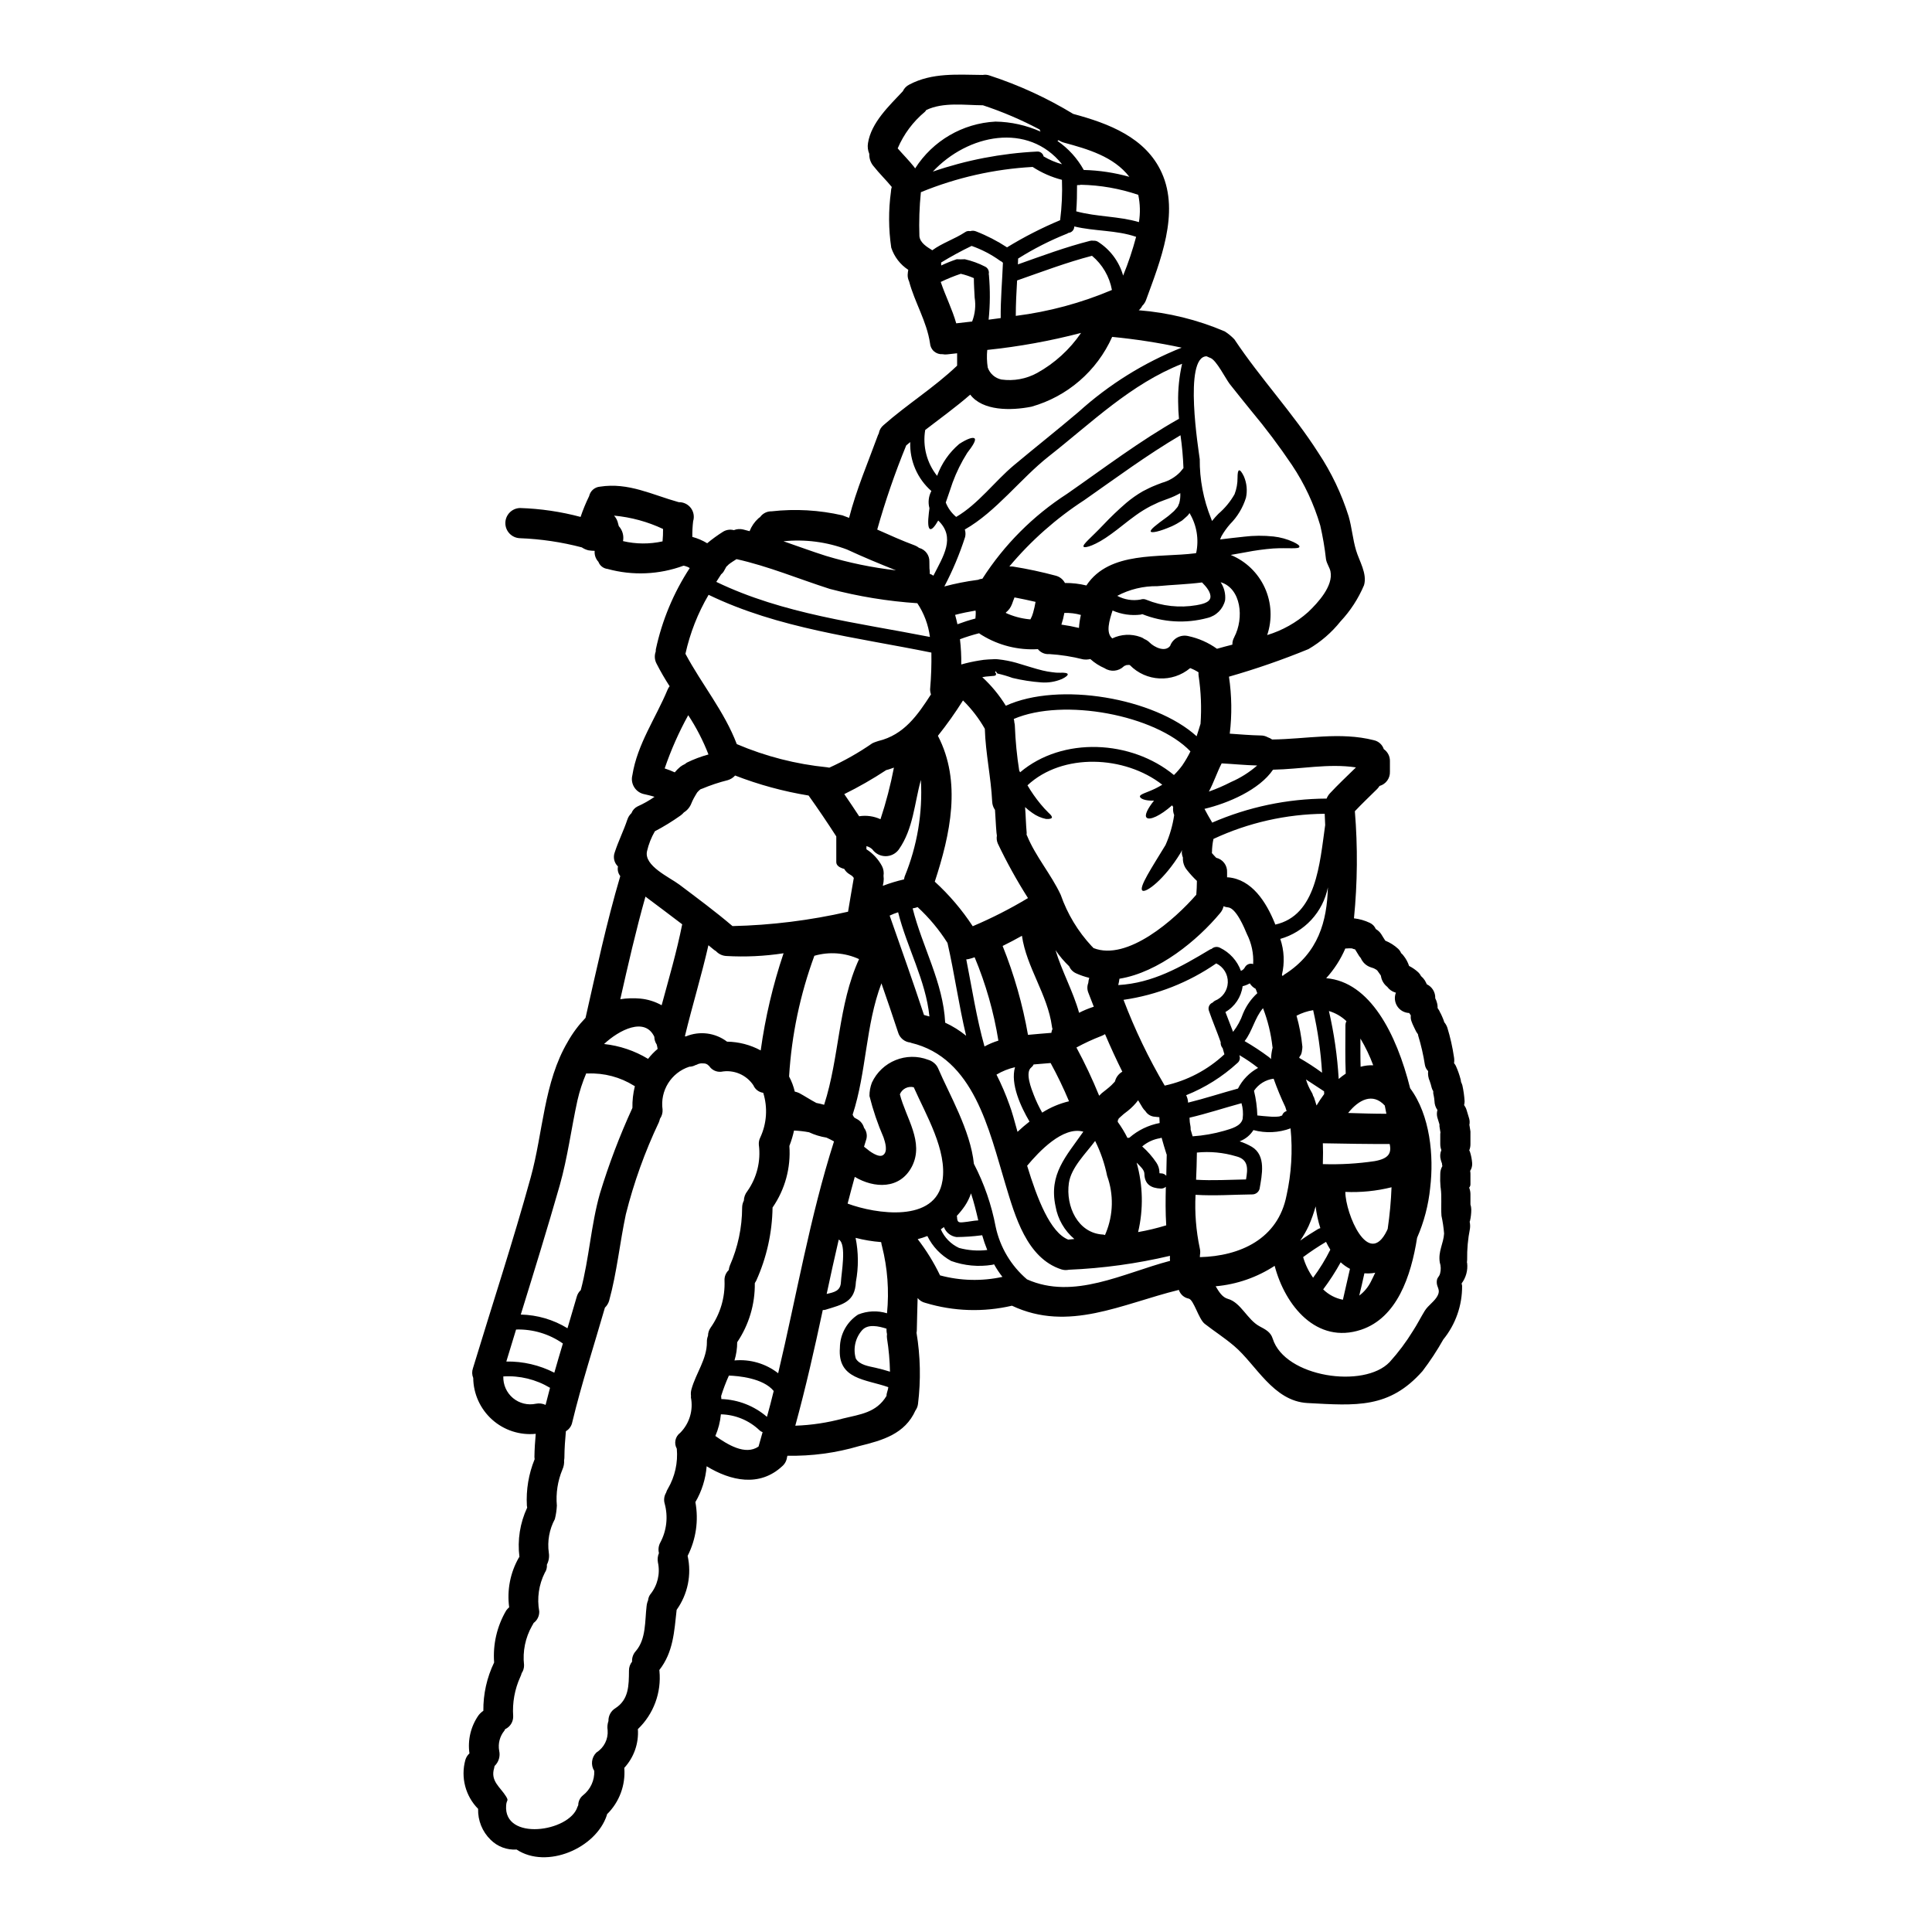
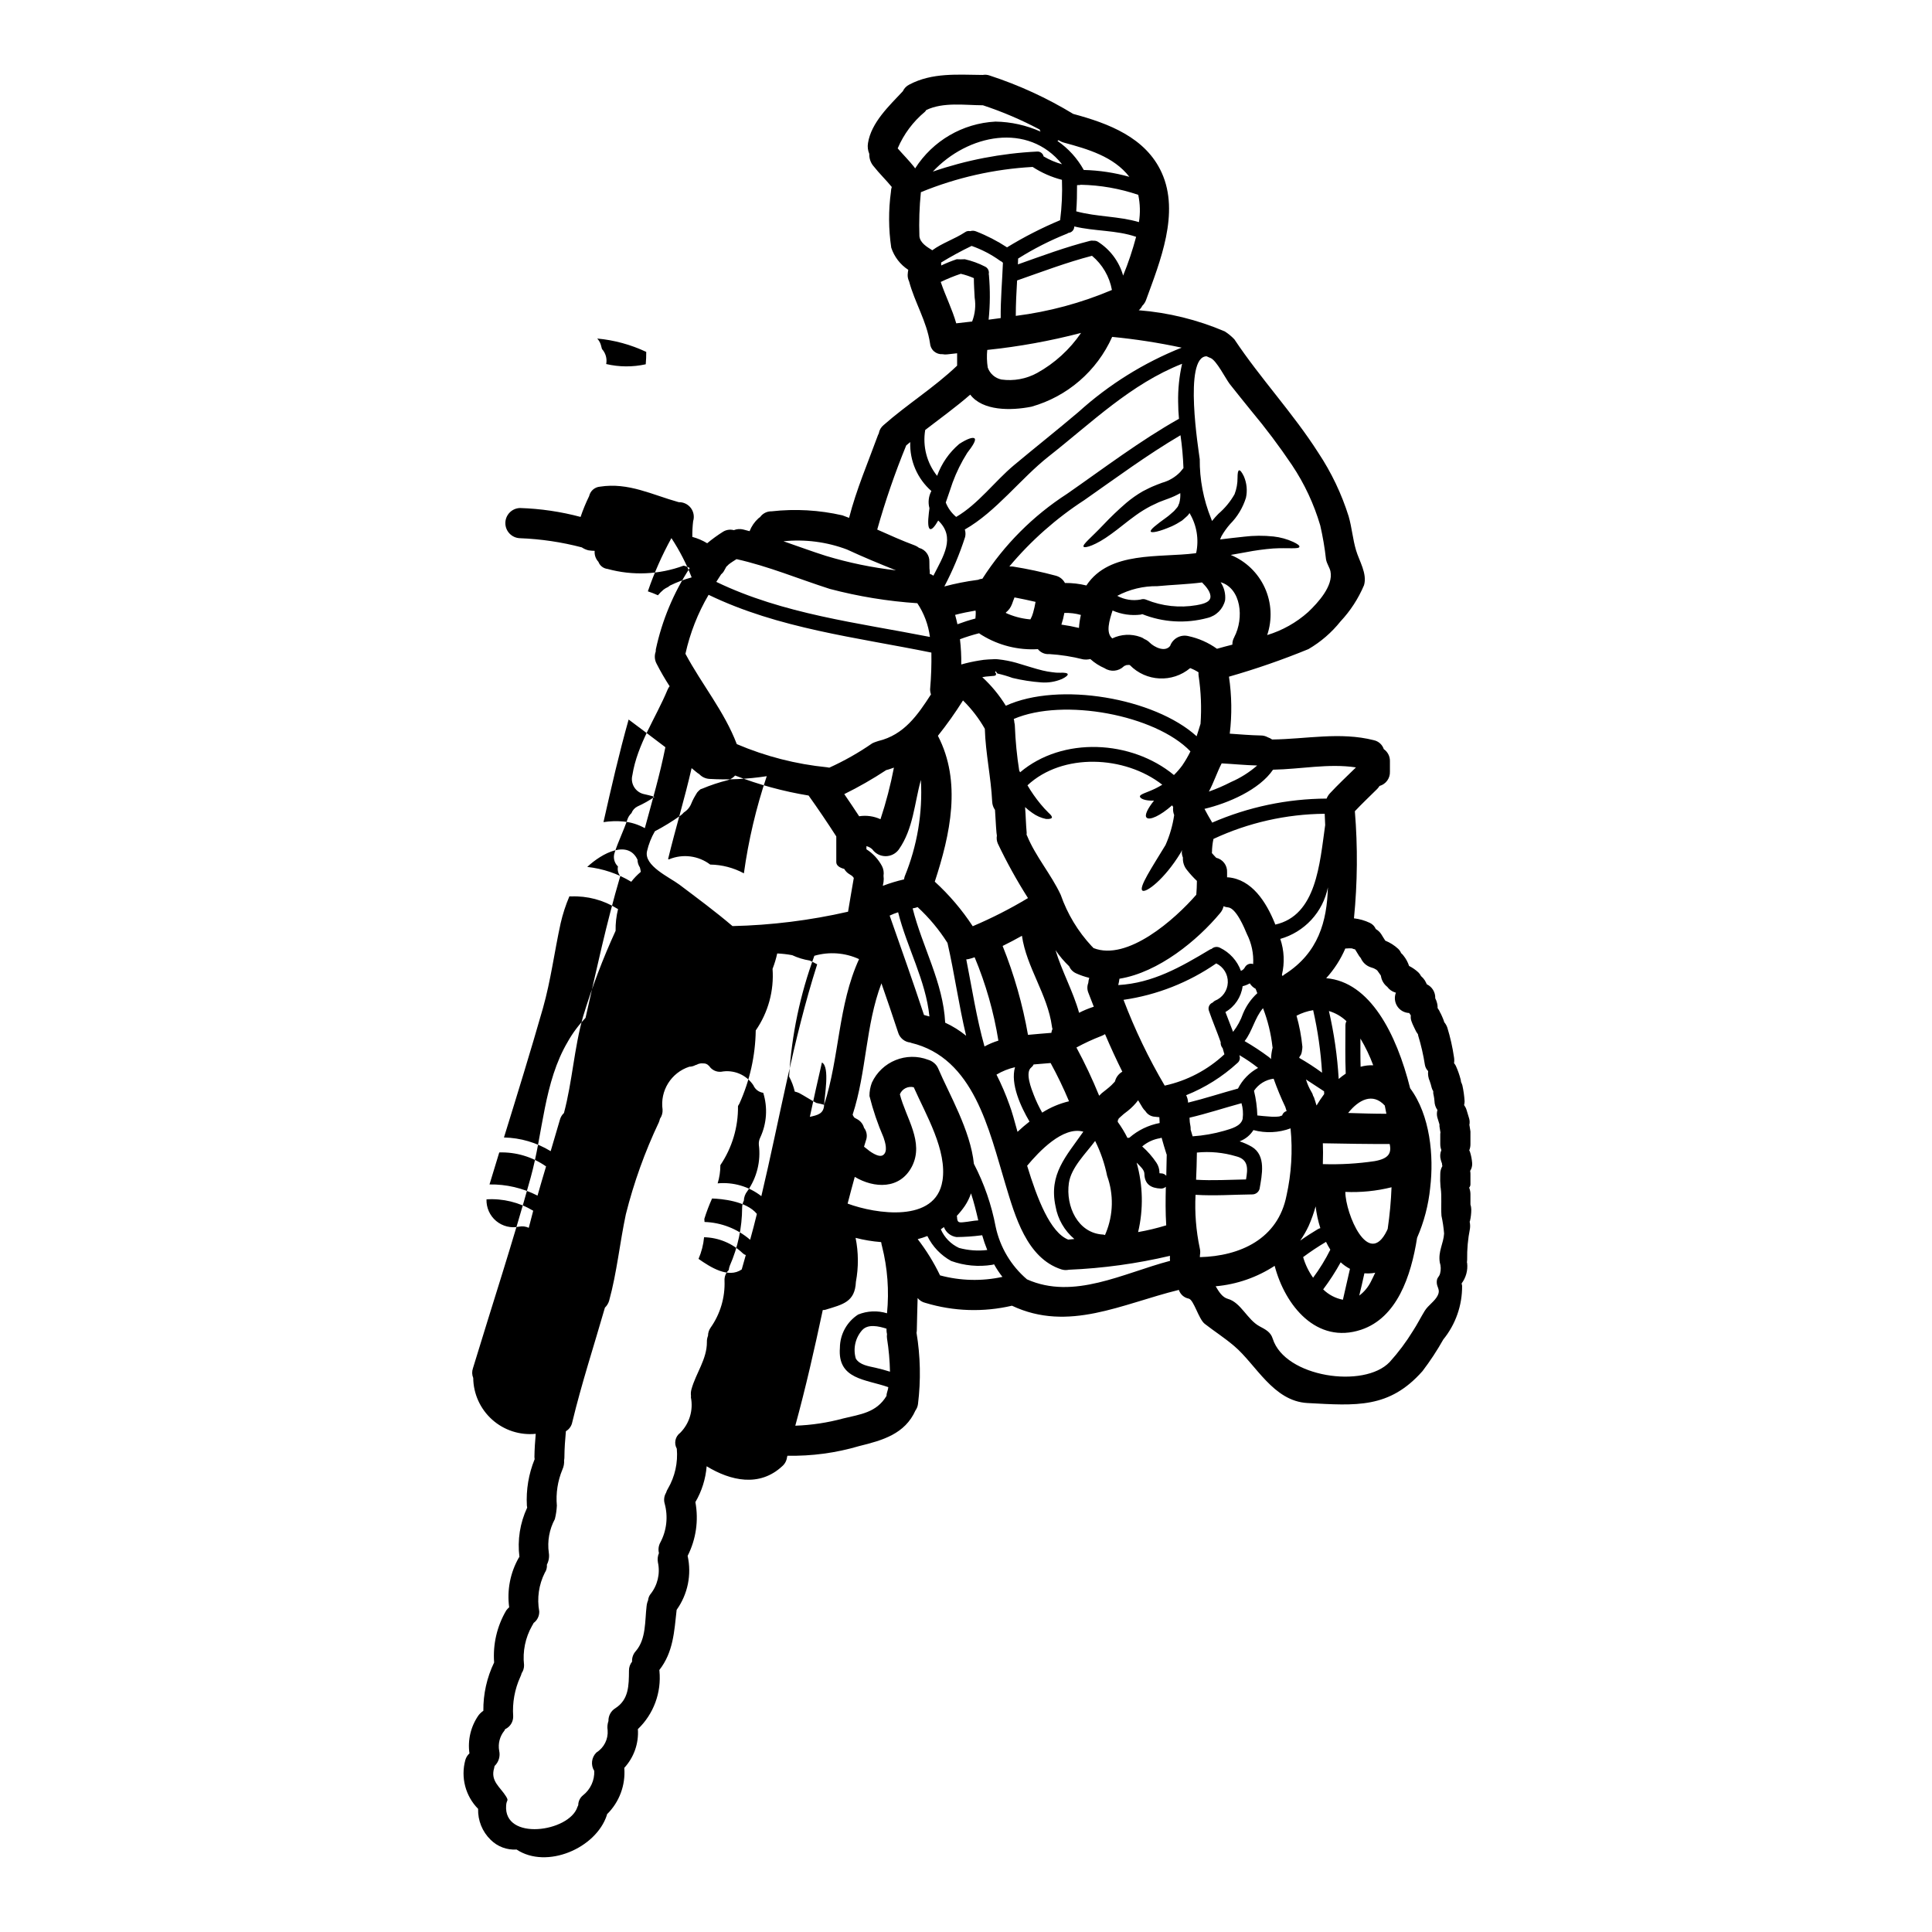
<svg xmlns="http://www.w3.org/2000/svg" fill="#000000" width="800px" height="800px" version="1.1" viewBox="144 144 512 512">
  <g>
-     <path d="m398.61 216.56c-1.812 0.609-3.582 1.328-5.305 2.16 1.25 3.707 3.039 7.203 4.106 10.965l4.215-0.48c0.781-2.019 1.012-4.211 0.668-6.348-0.082-1.707-0.211-3.445-0.211-5.148-1.113-0.484-2.266-0.867-3.445-1.148 0 0 0-0.031-0.027 0zm43.461 103.86c-0.051 0.023-0.105 0.023-0.133 0.051-0.027 0.059-0.074 0.105-0.133 0.133-1.371 1.324-3.477 1.523-5.07 0.48-1.387-0.598-2.668-1.418-3.789-2.43-0.629 0.148-1.281 0.176-1.918 0.082-2.93-0.742-5.922-1.211-8.941-1.395-1.168 0.102-2.309-0.391-3.035-1.309-5.191 0.309-10.348-0.973-14.785-3.68-0.277-0.156-0.539-0.336-0.789-0.535-1.719 0.434-3.418 0.965-5.078 1.586 0.262 2.219 0.379 4.457 0.344 6.691 1.543-0.438 3.113-0.785 4.695-1.039 0.84-0.156 1.684-0.254 2.535-0.297l1.18-0.051 0.297-0.027h0.508l0.637 0.055c1.59 0.172 3.16 0.477 4.695 0.906 2.828 0.828 5.117 1.602 7.047 2.055 0.844 0.203 1.695 0.355 2.559 0.453 0.672 0.109 1.352 0.152 2.031 0.133 1.223-0.051 1.945 0.078 2.027 0.375s-0.48 0.789-1.574 1.309v-0.004c-1.719 0.723-3.586 1.023-5.445 0.883-2.562-0.188-5.106-0.582-7.606-1.18-1.312-0.48-2.66-0.875-4.023-1.18l-0.508-0.691v-0.027l-0.008-0.004c0.016 0 0.027 0.012 0.027 0.027 0 0.133-0.188 0.641 0.16 0.641l-0.027 0.32-0.082 0.199-0.129 0.078-0.297 0.078-1.18 0.105v0.004c-0.656 0.035-1.305 0.113-1.949 0.238 2.418 2.231 4.519 4.777 6.242 7.578 14.059-6.453 39.402-2.055 50.559 8.086 0.426-1.25 0.746-2.402 1.039-3.305v-0.004c0.297-4.238 0.125-8.496-0.508-12.699-0.047-0.309-0.055-0.621-0.023-0.934-0.695-0.453-1.441-0.828-2.215-1.121-4.715 3.953-11.68 3.613-15.98-0.789-0.031 0.004-0.062-0.004-0.082-0.027-0.078 0-0.129-0.027-0.184-0.027-0.16 0-0.586 0.055-0.691 0.055-0.238 0.125-0.582 0.285-0.398 0.152zm-1.758 120.21v-0.137c0 0.055-0.027 0.082-0.027 0.133zm0.078-0.078c0.055 0-0.078 0.48-0.078 0.105-0.027 0-0.027 0-0.027 0.027-0.027 0.211-0.055 0.426-0.078 0.613h-0.004c0.98 1.348 1.844 2.773 2.586 4.266 0.168-0.031 0.332-0.047 0.5-0.051 2.285-1.992 5.055-3.336 8.031-3.898-0.027-0.508-0.051-1.016-0.078-1.547-0.508-0.055-1.043-0.082-1.547-0.16-0.898-0.156-1.688-0.691-2.16-1.469-0.266-0.246-0.5-0.523-0.699-0.828-0.395-0.664-0.789-1.336-1.223-2.027v0.004c-0.77 1.023-1.668 1.949-2.668 2.754-0.781 0.562-1.52 1.176-2.219 1.84-0.117 0.113-0.23 0.23-0.336 0.352zm-111.57-86.613c-0.043 0.039-0.078 0.086-0.105 0.137-0.16 0.238-0.297 0.48-0.43 0.719-0.289 0.477-0.551 0.965-0.789 1.469-0.082 0.211-0.133 0.32-0.16 0.375-0.027 0.082-0.066 0.16-0.105 0.238-0.383 1.008-1.086 1.859-2 2.426-0.273 0.324-0.586 0.613-0.938 0.855-2.152 1.527-4.406 2.91-6.746 4.137-0.953 1.645-1.656 3.426-2.082 5.281-0.883 3.867 5.922 6.883 8.566 8.855 4.746 3.578 9.547 7.125 14.086 10.992 10.312-0.234 20.57-1.512 30.625-3.812 0.508-2.988 0.988-5.981 1.52-8.938l-0.238-0.32c-0.133-0.133-0.238-0.215-0.293-0.27 0.051 0 0.078 0.027 0.133 0.051-0.055-0.023-0.109-0.078-0.16-0.078-0.168-0.129-0.348-0.246-0.535-0.344-0.605-0.34-1.102-0.84-1.441-1.441-1.18-0.297-2.106-0.883-2.106-1.785v-6.828c-2.363-3.672-4.809-7.285-7.336-10.832-6.66-1.09-13.184-2.867-19.477-5.305-0.516 0.574-1.18 0.996-1.922 1.223-2.332 0.582-4.613 1.34-6.832 2.273-0.125 0.055-0.258 0.098-0.395 0.129-0.305 0.234-0.59 0.5-0.84 0.793zm0.789 71.898-0.004 0.004c-0.07-0.004-0.141 0.004-0.211 0.027-0.133 0.027-0.238 0.078-0.375 0.105-0.223 0.133-0.465 0.23-0.719 0.293-0.5 0.273-1.059 0.418-1.625 0.426-4.809 1.566-7.797 6.363-7.086 11.367 0.051 0.863-0.191 1.719-0.691 2.426-0.074 0.32-0.172 0.633-0.293 0.938-3.707 7.816-6.637 15.977-8.746 24.363-1.625 7.633-2.363 15.395-4.43 22.914h0.004c-0.211 0.703-0.598 1.336-1.125 1.844-2.91 10.113-6.188 20.145-8.66 30.387h0.004c-0.199 0.988-0.812 1.848-1.684 2.359-0.211 2.266-0.375 4.535-0.395 6.801h0.004c0 0.297-0.027 0.594-0.086 0.883 0.062 0.852-0.094 1.703-0.449 2.481-1.258 3.019-1.762 6.297-1.469 9.551-0.059 1.207-0.234 2.406-0.531 3.574-1.469 2.727-2.031 5.848-1.602 8.914 0.176 1.074 0 2.18-0.508 3.148 0.07 0.762-0.129 1.527-0.559 2.16-1.586 3.16-2.102 6.754-1.469 10.234 0.043 1.207-0.516 2.356-1.492 3.07-0.113 0.25-0.246 0.488-0.395 0.719-1.801 3.164-2.547 6.816-2.137 10.43 0.02 0.77-0.203 1.527-0.637 2.16-0.082 0.332-0.199 0.656-0.348 0.961-1.492 3.266-2.144 6.852-1.898 10.43 0.047 1.473-0.793 2.828-2.133 3.445-0.078 0.133-0.105 0.266-0.184 0.375-1.23 1.492-1.742 3.457-1.391 5.359 0.332 1.465-0.137 2.996-1.227 4.027-0.023 0.18-0.059 0.359-0.105 0.535-1.066 3.469 1.629 5.043 3.148 7.523 0.789 1.312 0.133 0.789 0.027 2.363-0.746 9.547 16.754 7.086 18.895 0.426l-0.004-0.004c0.062-0.156 0.133-0.309 0.215-0.453 0-1.027 0.473-2 1.277-2.641 1.969-1.551 3.07-3.953 2.965-6.453-0.984-1.562-0.738-3.602 0.586-4.887 2.012-1.262 3.152-3.539 2.961-5.902-0.129-0.816-0.055-1.652 0.215-2.43-0.039-1.391 0.676-2.695 1.867-3.414 3.543-2.293 3.543-6.031 3.574-9.898-0.023-0.883 0.27-1.742 0.824-2.43-0.066-1.039 0.301-2.062 1.016-2.824 2.719-3.176 2.363-7.949 2.824-11.848h0.004c0.047-0.543 0.18-1.074 0.395-1.574 0.051-0.566 0.25-1.113 0.586-1.574 1.922-2.367 2.668-5.477 2.027-8.453-0.164-0.836-0.07-1.703 0.266-2.484-0.238-0.957-0.105-1.965 0.375-2.828 1.676-3.152 2.086-6.824 1.148-10.273-0.289-0.977-0.156-2.031 0.371-2.906 0.109-0.375 0.27-0.734 0.48-1.066 1.867-3.199 2.691-6.902 2.359-10.594-0.809-1.43-0.422-3.242 0.906-4.215 2.445-2.465 3.504-5.981 2.832-9.387 0-0.16 0.023-0.27 0.023-0.395-0.086-0.598-0.039-1.207 0.133-1.785 1.18-4.269 4.109-7.949 4.082-12.488-0.02-0.566 0.082-1.129 0.293-1.656 0.004-0.773 0.246-1.527 0.695-2.16 2.555-3.625 3.852-7.996 3.684-12.43-0.066-1.062 0.344-2.098 1.117-2.828 0.047-0.406 0.145-0.805 0.293-1.184 2.129-4.836 3.238-10.062 3.258-15.348 0-0.652 0.156-1.289 0.453-1.867 0.027-0.914 0.355-1.797 0.93-2.508 2.523-3.574 3.609-7.965 3.043-12.301-0.051-0.66 0.078-1.324 0.375-1.918 1.734-3.715 2.012-7.941 0.789-11.848-1.164-0.16-2.16-0.918-2.613-2-1.879-2.805-5.254-4.211-8.566-3.574-1.25 0.105-2.457-0.477-3.148-1.523-0.039-0.02-0.078-0.047-0.105-0.078-0.359-0.418-0.891-0.645-1.441-0.613-0.27-0.023-0.535-0.023-0.805 0.004zm7.5-132.25c-0.105 0.133-0.453 0.426-0.641 0.613 0 0.078-0.453 0.789-0.508 0.934l-0.004 0.004c-0.199 0.414-0.492 0.777-0.852 1.066l-1.281 2c17.766 8.566 37.512 10.832 56.617 14.594h-0.004c-0.41-3.199-1.551-6.258-3.336-8.938-7.832-0.523-15.594-1.789-23.184-3.789-8.266-2.641-16.246-6.004-24.73-7.894-0.695 0.453-1.418 0.879-2.055 1.387-0.008 0.016-0.027 0.023-0.043 0.012zm170.75 106.95c-0.184-0.055-0.375-0.133-0.586-0.188v-0.004c-1.188-0.387-2.152-1.273-2.641-2.426-0.133-0.156-0.297-0.348-0.426-0.531-0.375-0.586-0.719-1.199-1.094-1.785v-0.004c-0.293-0.059-0.578-0.148-0.852-0.266-0.492-0.035-0.98-0.023-1.469 0.027-0.09 0.012-0.18 0.012-0.27 0-1.238 2.887-2.953 5.547-5.07 7.871 11.605 0.961 18.621 14.699 22.25 29.16 5.309 7.148 6.324 17.98 5.309 26.371h0.004c-0.461 4.574-1.629 9.051-3.469 13.262-1.625 10.297-5.359 21.184-14.809 24.359-11.809 3.938-20.168-6.375-22.941-16.926-4.688 3.066-10.059 4.926-15.633 5.418 0.906 1.523 1.758 2.91 3.227 3.332 3.441 0.938 5.148 5.512 8.375 7.258 1.574 0.855 2.965 1.496 3.523 3.309 3.227 10.234 24.227 13.285 30.977 6.188v0.004c2.316-2.559 4.387-5.324 6.188-8.266 1.121-1.707 2.027-3.543 3.094-5.281 0.938-1.547 2.754-2.59 3.496-4.188 0.719-1.523-0.32-2.055-0.293-3.496 0.027-1.254 0.586-1.199 0.879-2.215v-0.004c0.266-0.98 0.238-2.019-0.078-2.984-0.453-2.961 0.988-4.938 1.148-7.633-0.125-1.578-0.359-3.148-0.695-4.695-0.184-2.586 0.133-4.938-0.211-7.441 0-0.051-0.027-0.078-0.027-0.105l-0.004-0.004c-0.105-1.16-0.133-2.328-0.078-3.496-0.012-0.746 0.18-1.484 0.559-2.133-0.059-0.234-0.098-0.477-0.105-0.719-0.129-0.312-0.234-0.633-0.32-0.961-0.242-0.848-0.188-1.754 0.16-2.562-0.199-0.52-0.301-1.07-0.293-1.625v-2.668c0.004-0.152 0.023-0.305 0.055-0.453-0.031-0.059-0.051-0.125-0.055-0.188v-0.023c-0.055-0.375-0.184-1.199-0.211-1.336-0.016-0.168-0.016-0.34 0-0.508-0.188-0.586-0.348-1.18-0.535-1.762l-0.004-0.004c-0.195-0.668-0.195-1.379 0-2.047-0.492-0.691-0.766-1.516-0.785-2.363 0 0-0.082-0.613-0.082-0.789v0.008c-0.078-0.43-0.129-0.828-0.238-1.254h-0.004c-0.012-0.195-0.012-0.391 0-0.586-0.191-0.293-0.336-0.621-0.426-0.961-0.133-0.578-0.305-1.148-0.504-1.707-0.375-0.836-0.523-1.758-0.426-2.668-0.445-0.445-0.742-1.012-0.855-1.629-0.406-2.633-1.004-5.238-1.785-7.789-0.027-0.105-0.027-0.238-0.055-0.348l-0.004 0.004c-0.34-0.434-0.617-0.91-0.824-1.418l-0.32-0.664c-0.211-0.434-0.398-0.879-0.562-1.336-0.191-0.5-0.254-1.043-0.184-1.574-0.133-0.211-0.297-0.426-0.43-0.641-1.281-0.047-2.457-0.711-3.156-1.781-0.699-1.074-0.836-2.418-0.363-3.609-0.062-0.02-0.125-0.039-0.188-0.051-0.848-0.258-1.586-0.781-2.106-1.496-0.926-0.719-1.531-1.773-1.684-2.934-0.035-0.062-0.07-0.121-0.105-0.188-0.238-0.348-0.48-0.691-0.719-1.016-0.055-0.051-0.055-0.105-0.105-0.156-0.051-0.051-0.109-0.082-0.16-0.133l-0.105-0.105h-0.004c-0.188-0.125-0.383-0.23-0.586-0.324-0.027-0.023-0.082-0.023-0.105-0.051-0.07-0.023-0.137-0.047-0.203-0.074zm26.281 51.754c0.043 0.707-0.145 1.41-0.535 2.004 0.059 0.289 0.082 0.582 0.078 0.875v2.688c0.004 0.324-0.121 0.641-0.344 0.879 0.234 0.566 0.352 1.176 0.344 1.789v2.668c0.141 0.43 0.211 0.883 0.219 1.336 0.004 1.031-0.113 2.059-0.348 3.062l-0.082 0.16v0.004c0.133 0.602 0.164 1.223 0.082 1.836-0.543 2.723-0.793 5.492-0.746 8.266-0.004 0.234-0.023 0.465-0.055 0.695 0.027 0.055 0.027 0.133 0.055 0.184 0.215 1.918-0.312 3.848-1.469 5.391 0.055 0.203 0.102 0.406 0.133 0.613 0.047 5.184-1.719 10.223-4.992 14.246-1.641 2.918-3.481 5.715-5.508 8.375-8.805 9.953-17.527 9.152-30.465 8.457-9.102-0.48-13.66-10.234-19.453-15.125-2.797-2.363-5.203-3.84-7.789-5.867-1.602-1.227-2.883-6.324-4.215-6.672-1.242-0.23-2.254-1.121-2.641-2.32-15.125 3.711-29.242 11.262-44.234 4.191-7.582 1.766-15.492 1.508-22.941-0.75-0.809-0.184-1.531-0.637-2.055-1.281-0.055 2.859-0.188 5.711-0.215 8.539l-0.004-0.004c0.004 0.219-0.023 0.434-0.078 0.645 1.039 6.246 1.172 12.609 0.395 18.891-0.074 0.617-0.305 1.207-0.668 1.711-2.797 6.242-8.695 7.922-14.914 9.445-6.172 1.824-12.586 2.688-19.02 2.562-0.027 0.078-0.055 0.188-0.082 0.297 0 0.023-0.023 0.051-0.023 0.078-0.105 0.91-0.543 1.75-1.23 2.359-6.031 5.656-13.715 3.938-20.074 0.055h0.004c-0.27 3.352-1.289 6.598-2.988 9.5 0.898 4.844 0.176 9.852-2.055 14.246 1.102 4.965 0.043 10.16-2.91 14.301-0.641 5.762-0.883 11.23-4.59 15.953 0 0.078 0.027 0.16 0.027 0.238 0.562 5.746-1.543 11.43-5.711 15.422 0.262 3.773-1.043 7.484-3.602 10.27 0.367 4.578-1.312 9.082-4.59 12.301 0 0.082-0.023 0.133-0.023 0.211-2.859 8.805-15.957 14.41-23.93 9.129-2.559 0.168-5.07-0.777-6.883-2.59-2.203-2.144-3.406-5.117-3.312-8.191-3.356-3.398-4.648-8.328-3.387-12.938 0.191-0.68 0.57-1.293 1.094-1.762-0.508-3.547 0.352-7.152 2.402-10.086 0.359-0.465 0.793-0.871 1.281-1.199-0.047-4.434 0.93-8.812 2.856-12.805-0.359-4.812 0.758-9.617 3.199-13.777 0.227-0.312 0.492-0.602 0.785-0.852-0.609-4.547 0.289-9.168 2.562-13.152 0.047-0.066 0.098-0.133 0.16-0.188-0.566-4.465 0.145-8.996 2.055-13.074-0.043-0.164-0.07-0.336-0.082-0.508-0.238-4.207 0.465-8.418 2.055-12.32-0.031-0.195-0.051-0.395-0.055-0.594 0.027-2.055 0.16-4.082 0.348-6.137v0.004c-4.203 0.422-8.395-0.938-11.543-3.754-3.152-2.816-4.977-6.824-5.023-11.051-0.34-0.816-0.367-1.727-0.078-2.562 5.117-16.863 10.629-33.59 15.312-50.586 3.281-11.809 3.445-25.211 9.84-35.988h-0.004c1.293-2.289 2.871-4.402 4.695-6.297 2.856-12.566 5.551-25.191 9.203-37.566v0.004c-0.574-0.723-0.797-1.66-0.613-2.559-1.012-0.961-1.348-2.434-0.855-3.738 0.961-2.965 2.363-5.738 3.336-8.66l0.004 0.004c0.207-0.664 0.586-1.262 1.094-1.738 0.293-0.781 0.875-1.422 1.625-1.785 1.57-0.703 3.074-1.551 4.484-2.535-0.988-0.32-2.004-0.535-3.07-0.789-2.106-0.625-3.344-2.805-2.801-4.934 1.309-8.246 6.188-15.102 9.336-22.68h0.004c0.129-0.328 0.309-0.633 0.535-0.906-1.262-1.941-2.418-3.941-3.473-6.004-0.516-0.98-0.594-2.133-0.215-3.176-0.004-0.195 0.008-0.391 0.031-0.586 1.645-7.676 4.691-14.984 8.988-21.559-0.172-0.105-0.348-0.203-0.531-0.289-0.055 0-0.789-0.27-0.789-0.27s-0.184-0.027-0.348-0.055h0.004c-6.453 2.375-13.488 2.676-20.117 0.855-1.102-0.121-2.043-0.855-2.426-1.895-0.727-0.781-1.09-1.836-0.988-2.898-0.543-0.008-1.086-0.055-1.625-0.137-0.637-0.148-1.242-0.418-1.785-0.785-5.359-1.406-10.852-2.219-16.383-2.43-2.16-0.066-3.879-1.84-3.879-4 0-2.164 1.719-3.934 3.879-4 5.426 0.168 10.812 0.961 16.059 2.359 0.633-1.883 1.391-3.727 2.266-5.508 0.301-1.375 1.461-2.391 2.859-2.508 7.578-1.18 13.777 2.133 20.887 4.109 1.254-0.035 2.449 0.539 3.207 1.539 0.754 1 0.98 2.305 0.609 3.5-0.164 1.383-0.234 2.773-0.215 4.16 1.387 0.371 2.711 0.938 3.938 1.684 1.328-1.105 2.727-2.121 4.191-3.043 0.859-0.535 1.902-0.688 2.883-0.426 0.77-0.309 1.613-0.375 2.422-0.188 0.59 0.133 1.148 0.324 1.734 0.457h0.004c0.512-1.309 1.32-2.477 2.359-3.418 0.137-0.113 0.281-0.223 0.43-0.32 0.707-0.984 1.855-1.555 3.066-1.523 6.266-0.703 12.609-0.34 18.754 1.07 0.613 0.211 1.18 0.453 1.762 0.664 1.922-7.5 4.988-14.617 7.656-21.93 0.062-0.152 0.133-0.305 0.215-0.453 0.137-0.855 0.582-1.637 1.254-2.188 6.297-5.551 13.445-9.977 19.504-15.77v-3.277c-0.883 0.105-1.785 0.211-2.668 0.293-0.395 0.047-0.793 0.031-1.18-0.051-0.828 0.062-1.641-0.207-2.269-0.746-0.625-0.543-1.008-1.312-1.066-2.137-0.855-5.816-4.059-10.832-5.551-16.438-0.262-0.535-0.391-1.133-0.371-1.73 0.023-0.438 0.078-0.875 0.156-1.309-2.125-1.387-3.715-3.457-4.508-5.871-0.73-4.914-0.758-9.91-0.078-14.832 0.012-0.426 0.082-0.848 0.215-1.254-1.547-1.895-3.309-3.574-4.828-5.512h-0.004c-0.77-0.902-1.172-2.066-1.121-3.254-0.387-0.898-0.508-1.891-0.348-2.856 0.855-5.445 5.606-9.871 9.23-13.742v0.004c0.348-0.77 0.953-1.391 1.711-1.766 6.086-3.227 12.809-2.613 19.453-2.559l-0.004 0.004c0.625-0.117 1.27-0.062 1.867 0.156 7.742 2.527 15.168 5.938 22.133 10.168 9.336 2.512 19.207 6.219 23.449 15.582 4.852 10.699-0.457 23.586-4.137 33.695-0.207 0.598-0.555 1.137-1.012 1.574-0.219 0.457-0.539 0.863-0.938 1.18 7.852 0.617 15.547 2.512 22.785 5.602 0.941 0.594 1.801 1.301 2.562 2.106 6.906 10.379 15.523 19.531 22.25 30.07 3.457 5.207 6.16 10.875 8.031 16.836 0.855 2.961 1.094 6.109 1.969 9.016 0.789 2.719 3.016 6.188 2.106 9.23-1.496 3.543-3.606 6.793-6.234 9.602-2.352 2.949-5.231 5.434-8.488 7.336-6.883 2.824-13.918 5.266-21.07 7.309 0.746 5.004 0.816 10.082 0.211 15.102 2.754 0.184 5.469 0.426 8.215 0.48 0.652-0.004 1.301 0.16 1.867 0.48 0.41 0.137 0.797 0.336 1.148 0.586 9.055-0.105 18.012-2.082 26.945 0.184v0.004c1.238 0.258 2.246 1.16 2.641 2.359 1.07 0.742 1.688 1.984 1.629 3.285v2.664c0.086 1.758-1.059 3.344-2.754 3.816-0.18 0.281-0.387 0.547-0.613 0.789-1.969 1.949-4.004 3.867-5.922 5.902h-0.004c0.781 9.449 0.699 18.953-0.238 28.387 1.469 0.168 2.906 0.578 4.242 1.219 0.695 0.332 1.246 0.91 1.547 1.625 0.582 0.332 1.078 0.797 1.441 1.359 0.348 0.559 0.691 1.148 1.066 1.707v0.004c1.258 0.508 2.414 1.238 3.414 2.16 0.34 0.324 0.609 0.711 0.789 1.145 0.273 0.23 0.516 0.492 0.719 0.789 0.613 0.781 1.082 1.668 1.391 2.613 0.883 0.445 1.699 1.012 2.43 1.68 0.309 0.289 0.559 0.633 0.742 1.016 0.383 0.32 0.719 0.695 0.988 1.117 0.199 0.336 0.375 0.688 0.535 1.043 1.422 0.676 2.301 2.137 2.238 3.707 0.113 0.215 0.215 0.438 0.297 0.664 0.023 0.062 0.043 0.125 0.051 0.191 0.207 0.551 0.297 1.141 0.27 1.73 0.324 0.438 0.586 0.914 0.785 1.418-0.016-0.035-0.023-0.07-0.023-0.105 0.105 0.184 0.348 0.742 0.348 0.742 0.211 0.457 0.395 0.91 0.559 1.363 0.039 0.102 0.066 0.207 0.078 0.316 0.363 0.426 0.641 0.914 0.828 1.441 0.785 2.551 1.375 5.156 1.762 7.793 0.102 0.547 0.109 1.105 0.027 1.652 0.191 0.223 0.352 0.461 0.48 0.723 0.527 1.172 0.957 2.383 1.277 3.629 0.051 0.219 0.086 0.441 0.109 0.664 0.145 0.281 0.262 0.578 0.344 0.883 0.305 1.379 0.5 2.777 0.586 4.188 0 0.344-0.047 0.684-0.133 1.016 0.281 0.379 0.5 0.801 0.641 1.25 0.238 0.746 0.453 1.496 0.668 2.215l0.004 0.004c0.184 0.586 0.211 1.211 0.078 1.812 0.027 0.078 0.027 0.133 0.051 0.184v0.004c0.004 0.062 0.012 0.125 0.027 0.188 0.055 0.375 0.188 1.18 0.211 1.336 0.016 0.191 0.016 0.391 0 0.586v2.754c0.012 0.566-0.098 1.129-0.316 1.652 0.055 0.133 0.133 0.27 0.188 0.395 0.316 0.992 0.512 2.016 0.59 3.055zm-25.801-0.586c3.629-0.664 4.484-2.055 3.938-4.535-5.902 0.027-11.809-0.082-17.711-0.188 0.027 0.883 0.051 1.602 0.051 2.43 0 0.828-0.023 1.762-0.051 3.094v-0.004c4.606 0.148 9.215-0.117 13.773-0.797zm3.418 17.93v-0.004c0.535-3.641 0.875-7.312 1.012-10.992-4 0.996-8.125 1.41-12.246 1.23 0.055 5.789 6.109 20.328 11.02 10.273 0.082-0.164 0.133-0.348 0.234-0.512zm-0.348-30.469c-0.133-0.719-0.27-1.441-0.43-2.184-3.199-3.473-6.883-1.574-9.711 1.969 3.391 0.105 6.754 0.211 10.141 0.211zm-4.109 44.477c0.395-0.789 0.789-1.574 1.145-2.363h0.004c-0.262 0.059-0.523 0.102-0.789 0.133-0.691 0.078-1.391 0.086-2.082 0.027-0.426 1.969-0.883 3.938-1.363 5.902v0.004c1.305-0.977 2.363-2.246 3.086-3.703zm-2.723-56.934v-0.004c1.086-0.305 2.211-0.438 3.34-0.391-0.91-2.465-2.043-4.836-3.391-7.086 0 2.516-0.027 5 0.051 7.477zm-1.277-79.289c0-0.027 0.027-0.027 0.027-0.051-7.231-1.094-14.645 0.48-21.961 0.609-3.625 5.336-11.898 8.887-18.168 10.379 0.613 1.148 1.227 2.293 1.922 3.418v-0.004c0.023 0.082 0.062 0.164 0.109 0.238 9.574-4.156 19.895-6.324 30.332-6.375 0.199-0.488 0.477-0.941 0.828-1.336 2.211-2.398 4.586-4.59 6.91-6.883zm-3.418 141.03c0.59-2.754 1.281-5.445 1.871-8.191v-0.004c-0.895-0.465-1.723-1.047-2.457-1.734-1.375 2.5-2.926 4.898-4.641 7.18 1.43 1.41 3.25 2.367 5.227 2.746zm0.668-72.836v-0.004c0.012-0.348 0.105-0.684 0.27-0.988-1.312-1.254-2.906-2.176-4.644-2.691 1.367 5.918 2.234 11.941 2.59 18.008 0.59-0.512 1.215-0.984 1.863-1.414-0.184-4.293-0.078-8.621-0.078-12.914zm-9.871-109.42c2.586-2.457 6.723-6.934 5.902-10.805-0.238-1.066-0.961-1.949-1.18-3.176v-0.004c-0.332-3.016-0.844-6.008-1.523-8.961-1.668-5.676-4.188-11.066-7.477-15.984-3.359-4.992-6.977-9.805-10.836-14.422-1.898-2.363-3.816-4.695-5.684-7.086-1.094-1.441-3.496-6.242-5.07-6.879-0.078-0.055-0.184-0.055-0.27-0.105-0.266-0.133-0.531-0.215-0.789-0.352-6.191 0.109-2.055 25.215-1.816 27.215h0.008c-0.047 5.41 0.977 10.777 3.012 15.793 0.094 0.211 0.176 0.422 0.242 0.641 0.531-0.668 1.102-1.312 1.707-1.918 1.711-1.469 3.156-3.219 4.266-5.176 0.535-1.391 0.801-2.863 0.789-4.352 0-1.148 0.105-1.871 0.395-1.969s0.742 0.453 1.309 1.629l-0.004 0.004c0.754 1.773 0.941 3.742 0.531 5.625-0.82 2.637-2.266 5.035-4.215 6.992-0.871 0.996-1.641 2.078-2.293 3.227-0.129 0.27-0.211 0.559-0.348 0.828 2.16-0.238 4.269-0.535 6.269-0.719v-0.004c2.629-0.32 5.289-0.34 7.922-0.055 1.801 0.199 3.559 0.688 5.207 1.441 1.121 0.535 1.707 0.961 1.625 1.281-0.078 0.691-3.012 0.211-6.961 0.453h-0.004c-2.418 0.191-4.82 0.523-7.203 0.988-1.277 0.211-2.613 0.48-4.027 0.719v0.004c4.008 1.652 7.234 4.766 9.027 8.707 1.793 3.945 2.016 8.422 0.629 12.527 4.019-1.219 7.727-3.301 10.859-6.102zm5.871 168.98c-0.426-0.668-0.809-1.363-1.148-2.082-0.027 0.027-0.027 0.055-0.055 0.055-2.07 1.227-4.074 2.559-6.004 3.996 0.566 1.957 1.457 3.805 2.641 5.469 1.738-2.34 3.266-4.828 4.566-7.438zm-1.363-112.53c-0.051-0.988-0.105-2.004-0.129-2.988v0.004c-10.191 0.082-20.246 2.356-29.48 6.664-0.246 1.152-0.379 2.32-0.395 3.496 0.004 0.082-0.004 0.164-0.027 0.242 0.375 0.426 0.746 0.855 1.145 1.254 1.766 0.41 2.981 2.031 2.887 3.844v1.336h0.238c6.375 0.531 10.137 6.641 12.352 12.031v-0.004c0.074 0.164 0.137 0.332 0.184 0.504 10.922-2.441 11.762-16.105 13.227-26.402zm-0.266 71.312c0.008-0.25-0.004-0.496-0.027-0.746-1.602-1.039-3.199-2.082-4.801-3.148 0.348 1.168 0.84 2.289 1.469 3.332 0.203 0.312 0.344 0.656 0.426 1.016 0.078 0.121 0.152 0.246 0.211 0.375 0.27 0.691 0.457 1.469 0.695 2.188 0.621-1.047 1.301-2.059 2.027-3.035zm-10.379-31.805c8.832-5.656 11.125-13.98 11.363-23v0.004c-0.645 3.219-2.16 6.195-4.387 8.605-2.227 2.41-5.074 4.16-8.23 5.059 1.039 3.07 1.188 6.371 0.43 9.523 0.07 0.102 0.133 0.207 0.184 0.32 0.195-0.195 0.41-0.371 0.641-0.527zm8.777 67.555v0.004c0.184-0.113 0.379-0.191 0.586-0.242-0.602-1.875-1.02-3.809-1.25-5.766-0.488 1.766-1.105 3.496-1.844 5.176-0.637 1.359-1.387 2.66-2.242 3.894 1.559-1.113 3.133-2.102 4.75-3.082zm1.039-41.406c-0.328-5.586-1.121-11.137-2.359-16.594-1.539 0.246-3.027 0.742-4.406 1.469 0.762 2.688 1.281 5.438 1.551 8.215 0 0.297-0.027 0.59-0.082 0.883-0.027 0.375-0.109 0.742-0.238 1.094-0.105 0.32-0.508 0.641-0.508 0.988 2.086 1.191 4.106 2.504 6.043 3.926zm-9.414 32.52c1.293-5.836 1.656-11.844 1.066-17.793-3.152 1.172-6.594 1.332-9.84 0.457-0.809 1.293-2.004 2.297-3.414 2.879-0.074 0.047-0.156 0.082-0.238 0.109 1.125 0.363 2.207 0.848 3.227 1.438 3.867 2.32 2.668 7.523 2.055 11.152-0.242 0.875-1.039 1.477-1.949 1.469-5.016 0.051-10.004 0.426-15.02 0.105-0.242 4.742 0.133 9.5 1.117 14.145 0.148 0.594 0.168 1.215 0.051 1.816 0.004 0.188-0.004 0.371-0.023 0.559 10.641-0.266 20.727-4.801 22.969-16.355zm0.023-22.355c-0.105-0.375-0.211-0.742-0.348-1.117-1.16-2.438-2.191-4.934-3.094-7.481-2.113 0.266-4.012 1.434-5.203 3.203 0.523 2.141 0.82 4.332 0.883 6.535 1.066 0.105 2.16 0.238 3.227 0.293 0.855 0.086 1.711 0.078 2.562-0.023 0.531-0.109 0.828-0.43 0.746-0.109h0.004c0.125-0.637 0.598-1.148 1.223-1.32zm-3.707-16.836c-0.008-0.078-0.023-0.16-0.051-0.238-0.391-3.496-1.227-6.93-2.496-10.211-2.184 2.508-2.856 6.191-4.879 8.723 2.203 1.273 4.332 2.672 6.375 4.191 0.234 0.16 0.441 0.359 0.613 0.586 0.039-1.035 0.184-2.062 0.438-3.07zm-4.055-14.406c-0.133-0.395-0.297-0.789-0.453-1.18-0.633-0.332-1.168-0.828-1.547-1.438-0.59 0.34-1.23 0.594-1.895 0.746-0.375 2.867-2.062 5.398-4.562 6.848 0.668 1.758 1.363 3.496 2.027 5.254 1.141-1.461 2.035-3.102 2.641-4.856 0.855-2.051 2.148-3.891 3.789-5.391zm-0.066-60.336v-0.023c-3.148-0.082-6.266-0.395-9.387-0.562-1.254 2.43-2.109 5.117-3.391 7.477 2.012-0.707 3.973-1.555 5.871-2.535 2.512-1.09 4.84-2.559 6.906-4.356zm-1.039 52.609c0.16-2.75-0.41-5.492-1.652-7.953-0.668-1.598-2.828-6.883-5.016-7.086v0.004c-0.406-0.027-0.809-0.129-1.18-0.297-0.141 0.66-0.445 1.277-0.883 1.789-6.004 7.231-16.328 15.742-26.707 17.422-0.07 0.566-0.176 1.129-0.316 1.68 9.176-0.535 16.512-4.75 24.301-9.418 0.129-0.078 0.277-0.133 0.43-0.16 0.609-0.578 1.527-0.699 2.266-0.293 2.562 1.242 4.539 3.434 5.512 6.109 0.461-0.18 0.84-0.52 1.066-0.961 0.426-0.781 1.355-1.137 2.191-0.836zm-1.895 57.07c0.48-2.754 0.746-5.309-2.641-6.137-3.363-1.004-6.887-1.34-10.379-0.988v0.184c-0.027 2.32-0.105 4.672-0.211 7.019 4.41 0.266 8.816-0.004 13.242-0.082zm3.199-29.562c-1.559-1.238-3.211-2.363-4.934-3.363v0.137c0.254 0.688 0.039 1.461-0.531 1.918-3.981 3.648-8.586 6.543-13.594 8.547 0.309 0.609 0.484 1.281 0.508 1.969 4.457-1.094 8.828-2.535 13.234-3.734l-0.004-0.004c1.176-2.324 3.039-4.238 5.332-5.473zm-4.082 13.383h0.004c0.168-1.352 0.059-2.723-0.32-4.027-4.59 1.25-9.125 2.754-13.777 3.84 0.016 0.797 0.102 1.586 0.27 2.363 0.035 0.262 0.047 0.523 0.027 0.789 0.156 0.613 0.375 1.18 0.531 1.785 2.836-0.191 5.644-0.684 8.379-1.469 1.699-0.527 4.5-1.141 4.902-3.273zm-2.238-127.53c2.668-5.066 1.84-12.938-3.602-14.562 0.941 1.406 1.359 3.094 1.184 4.777-0.547 2.332-2.367 4.148-4.699 4.695-5.711 1.535-11.77 1.18-17.262-1.016-0.137 0.062-0.277 0.105-0.426 0.133-2.535 0.309-5.106-0.066-7.441-1.094-0.828 2.59-1.871 5.867-0.082 7.391v0.004c2.34-1.129 5.035-1.262 7.477-0.375 0.383 0.125 0.746 0.316 1.066 0.559 0.512 0.203 0.977 0.516 1.363 0.91 1.227 1.223 4.082 2.664 5.445 0.879l-0.004-0.004c0.707-1.961 2.777-3.074 4.805-2.586 2.738 0.586 5.328 1.73 7.602 3.363 1.359-0.395 2.719-0.746 4.082-1.094-0.02-0.691 0.152-1.375 0.504-1.973zm-2.606 110.54c-0.133-0.531-0.297-1.066-0.457-1.598-0.391-0.449-0.586-1.035-0.531-1.629-0.961-2.754-2.137-5.469-3.098-8.266-0.168-0.426-0.156-0.898 0.027-1.316 0.188-0.418 0.535-0.742 0.961-0.902 0.168-0.191 0.363-0.355 0.586-0.48 2-0.785 3.34-2.684 3.414-4.832 0.078-2.148-1.129-4.133-3.066-5.062-7.336 5.074-15.742 8.379-24.57 9.656 2.992 7.871 6.641 15.477 10.914 22.73 5.926-1.289 11.391-4.156 15.82-8.301zm-3.711-121.04c0.188-1.336-1.039-2.828-2.211-4.004-3.938 0.508-7.898 0.613-11.848 0.988-3.703-0.051-7.356 0.828-10.629 2.562 1.891 1.02 4.074 1.367 6.188 0.984 0.496-0.18 1.043-0.16 1.523 0.055 4.207 1.711 8.809 2.207 13.285 1.441 1.082-0.215 3.469-0.562 3.695-2.027zm-3.734 78.719c0.109-1.145 0.133-2.316 0.16-3.629-0.93-0.879-1.793-1.82-2.586-2.828-0.797-0.93-1.199-2.137-1.121-3.359-0.195-0.465-0.293-0.965-0.297-1.469 0-0.184 0.055-0.348 0.055-0.535-0.113 0.27-0.242 0.535-0.391 0.789-4.293 7.043-9.176 10.629-10.086 9.977-1.094-0.746 2.535-6.188 6.109-12.082 1.121-2.527 1.895-5.195 2.293-7.93-0.27-0.684-0.363-1.43-0.266-2.16-0.113-0.129-0.211-0.273-0.293-0.426-3.094 2.754-5.977 4.055-6.75 3.254-0.613-0.613 0.297-2.43 1.969-4.512-2.512 0.109-3.656-0.586-3.734-1.039-0.133-0.664 1.922-1.094 4.027-2.133v0.004c0.648-0.312 1.281-0.66 1.891-1.043-9.949-7.762-26.438-8.508-35.723 0.16 1.016 1.734 2.168 3.383 3.445 4.934 0.676 0.828 1.398 1.617 2.16 2.363 0.637 0.559 0.961 1.012 0.855 1.277-0.105 0.27-0.668 0.395-1.523 0.348-1.301-0.266-2.527-0.801-3.602-1.574-0.695-0.473-1.355-1-1.969-1.574 0.184 2.266 0.211 4.535 0.426 6.805 0 0.184-0.027 0.348-0.027 0.531 0.043 0.059 0.078 0.125 0.105 0.191 2.293 5.602 6.375 10.234 8.938 15.711 1.77 5.078 4.578 9.73 8.246 13.66 0.164 0.129 0.305 0.285 0.426 0.453 9.016 3.574 21.609-7.617 27.266-14.137zm-0.031-90.539c0.773-3.617 0.145-7.394-1.766-10.566-0.152 0.25-0.328 0.48-0.531 0.695-0.48 0.453-0.988 0.883-1.441 1.277-0.867 0.574-1.777 1.086-2.723 1.523-3.305 1.441-5.332 1.816-5.574 1.414-0.27-0.48 1.465-1.816 4.188-3.785 0.691-0.48 1.309-1.094 2-1.68 0.27-0.324 0.535-0.641 0.828-0.961 0.293-0.32 0.324-0.746 0.535-1.094v-0.004c0.234-0.867 0.324-1.77 0.27-2.668-1.027 0.578-2.098 1.07-3.207 1.469-0.855 0.32-1.68 0.609-2.481 0.934-0.719 0.348-1.441 0.664-2.133 1.012-1.367 0.715-2.684 1.523-3.934 2.426-2.43 1.734-4.59 3.602-6.59 5.019-4.055 2.988-6.992 3.812-7.281 3.332-0.352-0.586 2.055-2.43 5.199-5.762 1.941-2.062 3.988-4.019 6.137-5.867 1.352-1.141 2.801-2.156 4.328-3.043 0.828-0.395 1.68-0.883 2.562-1.254 0.789-0.348 1.707-0.691 2.562-1.012 1.824-0.5 3.481-1.477 4.801-2.832l0.879-1.066c-0.105-2.91-0.367-5.816-0.785-8.699-8.805 5.176-17.129 11.34-25.477 17.18l-0.004 0.004c-7.461 4.84-14.16 10.77-19.871 17.59 0.328-0.016 0.66-0.008 0.988 0.027 3.82 0.613 7.602 1.422 11.34 2.426 1.035 0.277 1.906 0.973 2.398 1.922 1.926-0.016 3.84 0.207 5.707 0.664 0-0.023 0.027-0.051 0.027-0.078 6.109-9.125 19.316-7.231 28.816-8.457 0.074-0.039 0.148-0.07 0.23-0.086zm-3.629 56.215c0.789-1.156 1.492-2.371 2.106-3.629-9.258-9.633-33.613-14.273-46.82-8.594 0.09 0.305 0.145 0.617 0.156 0.938 0.09 0.32 0.137 0.648 0.137 0.984 0.152 3.93 0.535 7.852 1.148 11.738l0.238 0.48c11.23-9.523 29.477-8.594 40.766 0.719v0.004c0.832-0.816 1.594-1.699 2.281-2.641zm-0.934-91.777c-0.133-1.469-0.215-2.938-0.215-4.375l-0.004-0.004c-0.062-3.426 0.285-6.848 1.043-10.188-13.633 5.387-23.879 15.527-35.348 24.547-7.391 5.812-13.98 14.699-22.227 19.367 0.203 0.637 0.23 1.316 0.082 1.969-1.453 4.523-3.297 8.918-5.508 13.125 2.867-0.766 5.781-1.344 8.723-1.73h0.109c0.398-0.176 0.82-0.285 1.254-0.324 5.785-9.016 13.434-16.684 22.434-22.492 9.734-6.769 19.34-14.082 29.668-19.895zm-2.363 223.17c-0.047-0.445-0.055-0.891-0.023-1.336-8.793 2.07-17.762 3.305-26.789 3.684-0.672 0.148-1.371 0.113-2.027-0.105-9.152-2.992-12.246-14.141-14.754-22.434-4.406-14.562-8.379-33.613-25.051-37.59l-0.16-0.082c-1.551-0.141-2.856-1.223-3.277-2.719-1.418-4.348-2.91-8.66-4.406-12.965-4.215 11.098-3.938 23.477-7.629 34.789 0.082 0.215 0.188 0.422 0.32 0.609 0.027 0.027 0 0.027 0.055 0.082 0.055 0.055 0.105 0.078 0.129 0.133l0.719 0.395h0.004c0.879 0.484 1.527 1.305 1.789 2.273 0.746 0.953 0.938 2.231 0.504 3.359-0.184 0.559-0.348 1.117-0.504 1.652 0.207 0.137 0.402 0.289 0.586 0.453 0.789 0.691 3.254 2.562 4.43 1.785 1.414-0.906 0.559-3.496 0.16-4.695v0.004c-1.543-3.555-2.793-7.231-3.734-10.992-0.008-1.203 0.211-2.398 0.637-3.523 2.613-5.641 9.156-8.289 14.957-6.055 0.539 0.156 1.039 0.426 1.469 0.785 0.504 0.391 0.898 0.906 1.145 1.492 2.856 6.723 8.566 16.41 9.469 25.293h0.004c2.727 5.25 4.672 10.871 5.769 16.684 1.16 5.43 4.074 10.32 8.297 13.922 12.406 5.531 25.426-1.621 37.91-4.902zm-0.879-28.164c-0.023-0.062-0.051-0.125-0.086-0.188-0.453-1.414-0.879-2.856-1.277-4.293-0.133 0.027-0.27 0.105-0.395 0.133-1.75 0.277-3.394 1.035-4.746 2.184 1.445 1.273 2.715 2.731 3.785 4.332 0.512 0.766 0.785 1.668 0.789 2.59v0.184c0.133-0.004 0.262 0.008 0.395 0.027 0.543-0.008 1.062 0.227 1.414 0.641 0.051-1.887 0.094-3.754 0.121-5.609zm-0.133 18.754c-0.215-3.391-0.188-6.832-0.105-10.234l-0.004 0.004c-0.355 0.324-0.828 0.5-1.309 0.48-2.641-0.105-4.328-1.148-4.371-3.938-0.027-1.094-1.18-2-1.871-2.754-0.059-0.066-0.121-0.129-0.188-0.188 1.695 6.004 1.832 12.34 0.395 18.41 2.519-0.441 5.008-1.039 7.449-1.789zm-7.234-265.87c0.387-2.402 0.324-4.852-0.18-7.231-4.91-1.668-10.047-2.566-15.23-2.668-0.223 0.082-0.461 0.109-0.695 0.082-0.105 0-0.188 0.023-0.297 0.023 0 2.32-0.027 4.617-0.211 6.938 5.488 1.492 11.227 1.254 16.613 2.856zm-15.957 50.262c8.012-7.238 17.242-12.992 27.27-16.996-6.074-1.301-12.223-2.254-18.406-2.852-4.035 9.035-11.871 15.816-21.398 18.5-5.512 1.094-12.941 1.121-16.219-3.199-3.816 3.332-7.926 6.269-11.926 9.363-0.727 4.316 0.418 8.738 3.148 12.164 1.184-3.281 3.207-6.199 5.867-8.457 2.133-1.387 3.68-1.895 4.082-1.441s-0.453 1.871-1.969 3.816c-1.559 2.473-2.856 5.102-3.867 7.844-0.637 1.844-1.227 3.656-1.816 5.309 0.586 1.48 1.535 2.793 2.758 3.812 5.816-3.387 10.191-9.414 15.289-13.684 5.719-4.785 11.539-9.375 17.188-14.18zm11.77-36.098c1.363-3.344 2.512-6.773 3.441-10.266-5.227-1.816-10.992-1.445-16.383-2.754v-0.004c0.008 0.09-0.004 0.18-0.027 0.266-0.105 0.773-0.738 1.375-1.52 1.441-0.102 0.066-0.207 0.129-0.316 0.188-4.535 1.805-8.891 4.019-13.023 6.617 0 0.508-0.027 1.012-0.055 1.547 6.324-2.238 12.621-4.59 19.129-6.242 0.301-0.074 0.609-0.086 0.91-0.027 0.367-0.031 0.738 0.043 1.066 0.211 3.301 2.062 5.719 5.277 6.777 9.023zm-2.082 213.27c0.316-0.969 0.98-1.789 1.867-2.293-1.625-3.254-3.148-6.59-4.586-9.949-0.32 0.203-0.66 0.375-1.016 0.508-2.25 0.867-4.441 1.883-6.562 3.035 2.238 4.148 4.25 8.418 6.027 12.781 0.211-0.234 0.434-0.457 0.668-0.664 0.883-0.719 1.785-1.363 2.613-2.16 0.238-0.277 0.488-0.539 0.75-0.789 0 0.027-0.027 0.055-0.027 0.082 0.027-0.055 0.055-0.082 0.055-0.109 0.043-0.078 0.094-0.148 0.156-0.211 0.012-0.078 0.031-0.156 0.055-0.23zm-2.481 40.418v0.004c1.973-4.824 2.086-10.203 0.32-15.105-0.648-3.211-1.719-6.324-3.176-9.258-2.481 3.336-6.348 7.019-6.961 11.156-0.879 6.137 2.363 13.312 9.055 13.656h-0.004c0.184 0.016 0.367 0.062 0.535 0.137 0.051-0.203 0.129-0.398 0.23-0.582zm6.207-279.86c-4.152-5.383-11.02-7.348-17.383-9.074-0.387-0.102-0.758-0.266-1.094-0.48-0.102-0.035-0.203-0.082-0.297-0.133 0-0.016-0.012-0.027-0.027-0.027-0.051 0.082-0.133 0.109-0.184 0.16-0.051 0.051-0.027 0.055-0.055 0.055 2.883 1.988 5.266 4.617 6.961 7.684 4.086 0.102 8.145 0.711 12.078 1.816zm-4.617 29.984c-0.645-3.543-2.516-6.746-5.281-9.055-6.75 1.758-13.262 4.238-19.848 6.535-0.184 3.121-0.348 6.242-0.348 9.391 8.77-1.109 17.348-3.422 25.488-6.871zm-4.801 189.96c-0.48-1.227-0.961-2.453-1.441-3.707v-0.004c-0.34-0.824-0.352-1.754-0.027-2.59 0.035-0.461 0.125-0.918 0.262-1.359-1.199-0.293-2.371-0.691-3.496-1.203-0.824-0.371-1.477-1.039-1.836-1.867-1.352-1.293-2.559-2.723-3.606-4.266 1.656 5.551 4.695 10.988 6.246 16.594 1.191-0.613 2.434-1.129 3.707-1.547 0.066-0.023 0.164-0.023 0.199-0.051zm-2.754 33.109c-5.441-1.547-11.871 5.387-14.859 8.961l-0.055 0.055c2.668 8.777 6.137 17.711 10.887 19.582l1.625-0.16c-2.629-2.211-4.398-5.277-4.984-8.66-1.828-8.523 2.785-13.219 7.359-19.777zm-1.18-133.5v-0.004c0.074-1.16 0.246-2.312 0.508-3.441-1.426-0.402-2.902-0.582-4.379-0.531-0.184 1.047-0.445 2.082-0.785 3.094 1.562 0.215 3.117 0.508 4.652 0.879zm-11.098-67.555-0.004-0.004c4.664-2.582 8.656-6.223 11.66-10.625-8.164 2.133-16.477 3.637-24.863 4.508-0.152 1.555-0.109 3.125 0.133 4.672 0.57 1.617 1.945 2.82 3.629 3.172 3.25 0.453 6.559-0.152 9.438-1.727zm6.113-40.496-0.004-0.004c0.449-3.547 0.613-7.125 0.48-10.699-2.758-0.707-5.379-1.863-7.766-3.414-10.176 0.559-20.188 2.82-29.617 6.691-0.395 3.871-0.527 7.766-0.391 11.656 0.184 1.785 1.969 2.824 3.414 3.734 2.668-1.949 5.902-2.965 8.66-4.773h-0.004c0.398-0.293 0.906-0.402 1.391-0.293 0.496-0.156 1.031-0.141 1.52 0.051 2.887 1.121 5.648 2.547 8.242 4.242 4.496-2.754 9.199-5.16 14.066-7.195zm2.363 233.5-0.008-0.004c-1.449-3.461-3.078-6.844-4.879-10.141-1.492 0.133-2.988 0.238-4.508 0.375-0.137 0.309-0.348 0.578-0.613 0.789-1.734 1.312 0.055 5.738 0.641 7.258 0.629 1.629 1.379 3.207 2.242 4.723 2.18-1.391 4.582-2.406 7.098-3.004zm-4.375-19.156-0.008-0.004c-0.082-0.215-0.133-0.438-0.156-0.664-1.148-8.484-6.75-15.688-7.949-24.043-1.68 0.938-3.363 1.844-5.117 2.695h-0.004c3.055 7.598 5.305 15.496 6.723 23.559 2.055-0.211 4.137-0.348 6.191-0.531 0.047-0.352 0.145-0.695 0.293-1.016zm-2.363-231.25-0.008-0.004c1.531 0.906 3.172 1.605 4.883 2.078-9.016-11.23-24.996-7.945-34.242 1.949 8.887-3.055 18.164-4.84 27.551-5.309 0.84-0.098 1.621 0.457 1.805 1.281zm-0.789-6.566h-0.004c-0.047-0.047-0.082-0.102-0.109-0.16-0.07-0.121-0.117-0.254-0.137-0.391-4.824-2.566-9.859-4.719-15.047-6.434-4.852-0.027-10.48-0.906-15.02 1.254v0.004c-0.105 0.172-0.23 0.332-0.371 0.477-3.137 2.613-5.606 5.93-7.203 9.684 1.418 1.629 2.965 3.176 4.328 4.883 0.105 0.133 0.188 0.293 0.297 0.426 4.668-7.336 12.602-11.957 21.289-12.406 4.133 0.066 8.207 0.973 11.98 2.664zm-1.996 127.47c0.266-0.938 0.477-1.895 0.641-2.856-1.844-0.426-3.711-0.828-5.578-1.18-0.211 0.559-0.453 1.145-0.691 1.844v-0.004c-0.328 0.852-0.883 1.598-1.602 2.16 0.008 0.047 0.016 0.09 0.027 0.137 1.934 0.879 3.996 1.438 6.109 1.652 0.16 0 0.27 0.027 0.375 0.027 0.312-0.562 0.555-1.16 0.719-1.781zm-4.137 137.59c0.988-0.938 2.055-1.844 3.176-2.723-2.32-3.938-5.117-9.977-3.84-14.406-1.73 0.395-3.387 1.059-4.91 1.965 1.32 2.602 2.469 5.281 3.441 8.031 0.641 1.688 1.336 4.223 2.133 7.133zm-3.867-230.32c-0.152-0.105-0.297-0.223-0.426-0.352-0.094-0.035-0.184-0.082-0.27-0.129-2.328-1.688-4.891-3.023-7.602-3.977-2.769 1.332-5.465 2.801-8.082 4.402 0.023 0.238 0.023 0.508 0.023 0.789v-0.004c1.336-0.633 2.707-1.184 4.109-1.656 0.719 0.039 1.441 0.039 2.16 0 1.871 0.43 3.684 1.09 5.391 1.969 0.73 0.363 1.113 1.176 0.934 1.969 0 0.078 0.051 0.133 0.051 0.238 0.348 3.941 0.324 7.906-0.078 11.844 1.066-0.133 2.133-0.27 3.199-0.426-0.051-4.906 0.402-9.789 0.59-14.668zm6.644 168.37h-0.004c-2.961-4.652-5.633-9.48-8-14.461-0.281-0.656-0.367-1.379-0.242-2.082-0.051-0.262-0.086-0.523-0.105-0.789-0.188-2.004-0.238-4.031-0.395-6.031l0.004 0.004c-0.461-0.645-0.719-1.402-0.75-2.191-0.32-6.484-1.758-12.832-1.949-19.312-1.574-2.758-3.519-5.285-5.785-7.512-2.039 3.246-4.262 6.375-6.652 9.371 6.348 12.203 3.281 26.121-0.828 38.66l0.004-0.004c3.832 3.5 7.211 7.469 10.055 11.809 5.051-2.141 9.945-4.633 14.645-7.461zm-6.777 100.39c-0.828-1.051-1.566-2.164-2.215-3.332-0.156 0.059-0.316 0.102-0.48 0.133-3.656 0.59-7.398 0.238-10.883-1.016-2.738-1.5-4.945-3.812-6.316-6.617-0.836 0.332-1.691 0.609-2.562 0.828 2.305 2.984 4.293 6.203 5.922 9.602 5.402 1.453 11.07 1.594 16.535 0.402zm-4.75-61.066c1.172-0.637 2.406-1.156 3.68-1.547-1.219-7.586-3.332-15.004-6.297-22.094-0.453 0.172-0.918 0.316-1.391 0.43-0.266 0.082-0.543 0.125-0.824 0.133 1.527 7.707 2.699 15.5 4.832 23.078zm0.719 53.922h0.004c-0.52-1.27-0.965-2.57-1.336-3.891-0.078 0-0.133 0.023-0.211 0.023-2.188 0.285-4.387 0.438-6.59 0.457-1.516-0.199-2.801-1.215-3.34-2.641-0.266 0.211-0.559 0.395-0.828 0.586h0.004c0.949 2.18 2.668 3.938 4.828 4.934 2.434 0.664 4.969 0.852 7.473 0.551zm-3.121-167.49c0.055-0.477 0.082-0.961 0.082-1.441 0-0.082-0.023-0.297-0.051-0.508-1.816 0.32-3.629 0.664-5.414 1.145 0.238 0.832 0.426 1.656 0.613 2.484 1.574-0.586 3.148-1.094 4.773-1.523v-0.078c0.027-0.008-0.004-0.031-0.004-0.059zm0.746 159.64c-0.559-2.402-1.148-4.824-1.922-7.148h0.004c-0.387 1.16-0.926 2.266-1.602 3.285-0.648 0.953-1.371 1.852-2.16 2.691 0 0.105 0.055 0.16 0.055 0.27 0.051 1.52 0.453 1.547 1.895 1.387 1.262-0.113 2.477-0.41 3.734-0.465zm-8.766-52.375c1.988 0.914 3.856 2.078 5.551 3.465-1.949-8.137-3.07-16.434-4.938-24.598v0.004c-2.211-3.5-4.875-6.695-7.922-9.5-0.156 0.066-0.316 0.117-0.48 0.16-0.27 0.055-0.562 0.133-0.832 0.188 2.555 10.191 8.105 19.66 8.621 30.281zm-0.719 41.914c1.277-8.059-4.328-17.398-7.606-24.797-1.52-0.383-3.09 0.414-3.68 1.863 1.574 6.269 6.512 12.645 3.199 19.129-3.176 6.137-10.031 5.816-15.152 2.754-0.664 2.363-1.277 4.723-1.895 7.086 7.461 2.758 23.359 5.223 25.125-6.035zm-2.402-160.37c2.613-5.148 5.977-10.141 1.277-14.621-0.883 1.551-1.652 2.43-2.133 2.269-0.586-0.215-0.641-1.844-0.348-4.269 0.051-0.375 0.105-0.828 0.156-1.25l0.004-0.004c-0.422-1.531-0.238-3.164 0.508-4.566-3.719-3.262-5.777-8.023-5.602-12.965-0.375 0.297-0.719 0.586-1.066 0.883-2.984 7.281-5.551 14.727-7.684 22.301 3.305 1.469 6.617 2.965 10 4.215 0.395 0.16 0.766 0.375 1.098 0.641 1.66 0.434 2.797 1.969 2.723 3.684 0 0.586 0 1.18 0.023 1.758 0-0.027 0.109 0.906 0.082 0.906-0.012 0.18-0.012 0.359 0 0.535 0.348 0.098 0.672 0.262 0.953 0.48zm-0.855 29.879v-0.004c0.27-3.156 0.375-6.328 0.32-9.496-19.93-4.055-40.496-6.348-59.039-15.312-2.852 4.859-4.922 10.133-6.137 15.633 4.348 8.137 10.324 15.289 13.605 23.93v0.004c7.609 3.246 15.672 5.316 23.902 6.137 0.207 0.02 0.414 0.055 0.617 0.105 3.981-1.805 7.793-3.965 11.391-6.457 0.309-0.152 0.629-0.285 0.957-0.391 0.211-0.09 0.426-0.16 0.645-0.215 6.805-1.629 10.43-6.883 13.953-12.355-0.18-0.508-0.254-1.043-0.223-1.582zm-1.637 86.539c0.48 0.133 0.988 0.27 1.441 0.395-0.961-9.551-5.977-18.328-8.297-27.613v-0.004c-0.77 0.238-1.516 0.535-2.242 0.883 3.07 8.766 6.191 17.516 9.098 26.34zm-5.117-36.711c3.324-8.102 4.793-16.844 4.293-25.586-1.73 6.242-2 12.965-5.867 18.461-0.824 1.109-2.125 1.758-3.508 1.75-1.383-0.012-2.676-0.68-3.481-1.801-0.414-0.395-0.918-0.68-1.469-0.828-0.023-0.027-0.078-0.027-0.105-0.027v0.828c1.742 1.109 3.168 2.652 4.137 4.481 0.391 0.785 0.527 1.672 0.391 2.535 0.078 0.551 0.078 1.105 0 1.656-0.082 0.348-0.133 0.664-0.188 1.016 1.832-0.703 3.715-1.273 5.629-1.711 0.031-0.258 0.09-0.516 0.164-0.766zm-2.856-28.84c-0.668 0.211-1.281 0.48-2.004 0.641h-0.023 0.004c-3.574 2.356-7.289 4.484-11.129 6.375 1.336 1.945 2.641 3.894 3.938 5.867v0.004c1.922-0.305 3.891-0.027 5.656 0.785 1.48-4.473 2.668-9.035 3.559-13.664zm-1.043 160.07h0.004c-0.062-2.949-0.324-5.891-0.789-8.805-0.055-0.383-0.055-0.766 0-1.148-0.086-0.34-0.133-0.688-0.133-1.043v-0.395c-2.109-0.668-4.91-1.309-6.453 0.395h-0.004c-1.816 2.055-2.449 4.898-1.68 7.527 1.012 1.707 3.414 2.027 5.199 2.43 1.316 0.297 2.602 0.645 3.856 1.047zm-0.789-15.473h0.004c0.59-5.965 0.141-11.984-1.332-17.797-0.098-0.312-0.16-0.633-0.191-0.961-0.023-0.035-0.051-0.07-0.078-0.105-2.269-0.176-4.519-0.551-6.723-1.121 0.773 3.844 0.801 7.805 0.078 11.66-0.238 5.359-3.469 5.977-8.059 7.387h0.004c-0.234 0.066-0.48 0.094-0.723 0.082-2.184 10.27-4.508 20.516-7.281 30.652 4.293-0.148 8.555-0.793 12.699-1.918 4.484-1.094 8.805-1.52 11.473-5.977v-0.027c0-0.789 0.426-1.547 0.48-2.293-5.953-2.109-13.5-2-12.832-10.43v-0.004c0.023-3.559 1.836-6.867 4.824-8.805 2.441-0.992 5.152-1.109 7.672-0.336zm2.363-196.89c-4.375-1.734-8.66-3.523-12.965-5.512h0.004c-5.367-2.023-11.133-2.769-16.836-2.184 3.734 1.277 7.441 2.664 11.23 3.863 6.07 1.836 12.293 3.121 18.594 3.84zm-19.023 141.64c4.109-12.699 3.656-26.371 9.258-38.605-3.715-1.707-7.918-2.019-11.844-0.883-3.769 10.238-6.027 20.973-6.691 31.859v0.156c0.672 1.254 1.172 2.59 1.496 3.977 0.406 0.086 0.801 0.219 1.18 0.395 1.469 0.789 2.961 1.785 4.535 2.613 0.734 0.141 1.402 0.297 2.066 0.488zm4.457 46.93c0.055-2.027 1.602-10.086-0.586-11.207-1.094 4.773-2.188 9.578-3.199 14.406 1.996-0.453 3.703-0.773 3.781-3.199zm-1.84-37.219c-0.668-0.375-1.336-0.719-2.004-1.012-1.598-0.254-3.148-0.73-4.613-1.414-1.312-0.246-2.641-0.398-3.977-0.457-0.293 1.34-0.688 2.656-1.18 3.938 0 0.055-0.055 0.082-0.055 0.133 0.418 5.793-1.152 11.555-4.457 16.332v0.023c-0.102 6.684-1.574 13.277-4.328 19.367-0.109 0.223-0.234 0.438-0.375 0.641 0.078 5.574-1.551 11.039-4.668 15.664 0 1.637-0.242 3.262-0.719 4.828 4.148-0.387 8.293 0.828 11.578 3.391 4.871-20.535 8.395-41.371 14.797-61.434zm-17.77 72.992c0.641-2.266 1.227-4.562 1.789-6.856-2.801-3.441-9.445-4-11.875-4.082-0.797 1.762-1.48 3.57-2.055 5.414 0 0.105 0.027 0.215 0.027 0.352 0 0.133 0 0.293 0.027 0.453 4.449 0.148 8.711 1.812 12.086 4.719zm-1.652-97.109h-0.004c1.211-8.754 3.238-17.371 6.059-25.746-5.019 0.773-10.109 1.016-15.18 0.723-1.039-0.055-2.016-0.516-2.723-1.281-0.277-0.16-0.543-0.348-0.785-0.562-0.395-0.348-0.828-0.664-1.227-1.012-1.84 8.082-4.266 15.98-6.215 24.039 0.027 0.051 0.027 0.105 0.055 0.133 0.027 0.027 0.156-0.027 0.238-0.027 3.613-1.488 7.742-0.949 10.855 1.41 3.117 0.043 6.18 0.84 8.922 2.324zm0.508 101.16h-0.004c-0.293-0.086-0.566-0.238-0.785-0.453-2.769-2.66-6.438-4.184-10.273-4.269-0.184 1.977-0.68 3.914-1.469 5.738 3.121 2.184 7.898 5.254 11.445 2.797 0.391-1.293 0.711-2.586 1.082-3.828zm-14.355-179.59c-1.414-3.648-3.211-7.137-5.363-10.406-2.488 4.512-4.578 9.23-6.242 14.105 0.91 0.297 1.801 0.648 2.668 1.043 0.449-0.543 0.949-1.043 1.492-1.496 0.367-0.273 0.762-0.508 1.18-0.691 0.168-0.145 0.348-0.277 0.535-0.395 1.84-0.898 3.754-1.621 5.731-2.16zm-12.406 66.457c1.922-7.121 4.004-14.191 5.445-21.449-3.227-2.484-6.484-4.883-9.738-7.336-2.535 8.988-4.613 18.086-6.668 27.188h-0.004c1.758-0.273 3.539-0.328 5.309-0.164 1.984 0.188 3.91 0.789 5.656 1.762zm0.238-122.93c0.098-1.094 0.145-2.188 0.133-3.285-4.09-1.926-8.484-3.125-12.988-3.539 0.422 0.461 0.742 1.008 0.938 1.602 0.105 0.395 0.211 0.789 0.32 1.18 0.98 1.074 1.395 2.547 1.121 3.977 3.441 0.805 7.023 0.828 10.477 0.066zm-1.309 134.51c0-0.051-0.023-0.105-0.023-0.156-0.051-0.344-0.125-0.684-0.215-1.016-0.406-0.609-0.629-1.324-0.637-2.055-2.512-5.309-9.312-1.816-13.316 1.922 4.125 0.445 8.105 1.785 11.66 3.934 0.746-0.965 1.598-1.844 2.531-2.629zm-6.031 9.871c-0.078-0.051-0.156-0.078-0.238-0.133-3.648-2.277-7.902-3.402-12.199-3.227-0.16 0-0.297-0.027-0.453-0.027-0.984 2.309-1.762 4.703-2.324 7.152-1.652 7.523-2.586 15.074-4.695 22.52-3.281 11.469-6.801 22.863-10.324 34.242v-0.004c4.375 0.09 8.648 1.344 12.379 3.629 0.828-2.754 1.652-5.551 2.457-8.352 0.18-0.676 0.547-1.285 1.066-1.758 2.238-8.43 2.691-17.207 5.07-25.586 2.359-7.75 5.238-15.336 8.617-22.703-0.039-1.938 0.18-3.871 0.648-5.754zm-21.34 75.93c0.746-2.59 1.492-5.176 2.266-7.738h0.004c-3.625-2.543-7.981-3.844-12.406-3.707-0.855 2.824-1.73 5.656-2.586 8.48v0.004c4.422-0.074 8.789 0.945 12.723 2.961zm-2.32 8.539c0.375-1.52 0.789-3.016 1.18-4.535-3.727-2.231-8.043-3.285-12.379-3.016-0.074 2.203 0.871 4.32 2.562 5.734 1.691 1.41 3.941 1.965 6.098 1.496 0.867-0.168 1.762-0.055 2.559 0.32z" />
-     <path d="m508.05 400.62c-0.062-0.031-0.125-0.059-0.191-0.078 0.062 0.027 0.125 0.055 0.191 0.078z" />
+     <path d="m398.61 216.56c-1.812 0.609-3.582 1.328-5.305 2.16 1.25 3.707 3.039 7.203 4.106 10.965l4.215-0.48c0.781-2.019 1.012-4.211 0.668-6.348-0.082-1.707-0.211-3.445-0.211-5.148-1.113-0.484-2.266-0.867-3.445-1.148 0 0 0-0.031-0.027 0zm43.461 103.86c-0.051 0.023-0.105 0.023-0.133 0.051-0.027 0.059-0.074 0.105-0.133 0.133-1.371 1.324-3.477 1.523-5.07 0.48-1.387-0.598-2.668-1.418-3.789-2.43-0.629 0.148-1.281 0.176-1.918 0.082-2.93-0.742-5.922-1.211-8.941-1.395-1.168 0.102-2.309-0.391-3.035-1.309-5.191 0.309-10.348-0.973-14.785-3.68-0.277-0.156-0.539-0.336-0.789-0.535-1.719 0.434-3.418 0.965-5.078 1.586 0.262 2.219 0.379 4.457 0.344 6.691 1.543-0.438 3.113-0.785 4.695-1.039 0.84-0.156 1.684-0.254 2.535-0.297l1.18-0.051 0.297-0.027h0.508l0.637 0.055c1.59 0.172 3.16 0.477 4.695 0.906 2.828 0.828 5.117 1.602 7.047 2.055 0.844 0.203 1.695 0.355 2.559 0.453 0.672 0.109 1.352 0.152 2.031 0.133 1.223-0.051 1.945 0.078 2.027 0.375s-0.48 0.789-1.574 1.309v-0.004c-1.719 0.723-3.586 1.023-5.445 0.883-2.562-0.188-5.106-0.582-7.606-1.18-1.312-0.48-2.66-0.875-4.023-1.18l-0.508-0.691v-0.027l-0.008-0.004c0.016 0 0.027 0.012 0.027 0.027 0 0.133-0.188 0.641 0.16 0.641l-0.027 0.32-0.082 0.199-0.129 0.078-0.297 0.078-1.18 0.105v0.004c-0.656 0.035-1.305 0.113-1.949 0.238 2.418 2.231 4.519 4.777 6.242 7.578 14.059-6.453 39.402-2.055 50.559 8.086 0.426-1.25 0.746-2.402 1.039-3.305v-0.004c0.297-4.238 0.125-8.496-0.508-12.699-0.047-0.309-0.055-0.621-0.023-0.934-0.695-0.453-1.441-0.828-2.215-1.121-4.715 3.953-11.68 3.613-15.98-0.789-0.031 0.004-0.062-0.004-0.082-0.027-0.078 0-0.129-0.027-0.184-0.027-0.16 0-0.586 0.055-0.691 0.055-0.238 0.125-0.582 0.285-0.398 0.152zm-1.758 120.21v-0.137c0 0.055-0.027 0.082-0.027 0.133zm0.078-0.078c0.055 0-0.078 0.48-0.078 0.105-0.027 0-0.027 0-0.027 0.027-0.027 0.211-0.055 0.426-0.078 0.613h-0.004c0.98 1.348 1.844 2.773 2.586 4.266 0.168-0.031 0.332-0.047 0.5-0.051 2.285-1.992 5.055-3.336 8.031-3.898-0.027-0.508-0.051-1.016-0.078-1.547-0.508-0.055-1.043-0.082-1.547-0.16-0.898-0.156-1.688-0.691-2.16-1.469-0.266-0.246-0.5-0.523-0.699-0.828-0.395-0.664-0.789-1.336-1.223-2.027v0.004c-0.77 1.023-1.668 1.949-2.668 2.754-0.781 0.562-1.52 1.176-2.219 1.84-0.117 0.113-0.23 0.23-0.336 0.352zm-111.57-86.613c-0.043 0.039-0.078 0.086-0.105 0.137-0.16 0.238-0.297 0.48-0.43 0.719-0.289 0.477-0.551 0.965-0.789 1.469-0.082 0.211-0.133 0.32-0.16 0.375-0.027 0.082-0.066 0.16-0.105 0.238-0.383 1.008-1.086 1.859-2 2.426-0.273 0.324-0.586 0.613-0.938 0.855-2.152 1.527-4.406 2.91-6.746 4.137-0.953 1.645-1.656 3.426-2.082 5.281-0.883 3.867 5.922 6.883 8.566 8.855 4.746 3.578 9.547 7.125 14.086 10.992 10.312-0.234 20.57-1.512 30.625-3.812 0.508-2.988 0.988-5.981 1.52-8.938l-0.238-0.32c-0.133-0.133-0.238-0.215-0.293-0.27 0.051 0 0.078 0.027 0.133 0.051-0.055-0.023-0.109-0.078-0.16-0.078-0.168-0.129-0.348-0.246-0.535-0.344-0.605-0.34-1.102-0.84-1.441-1.441-1.18-0.297-2.106-0.883-2.106-1.785v-6.828c-2.363-3.672-4.809-7.285-7.336-10.832-6.66-1.09-13.184-2.867-19.477-5.305-0.516 0.574-1.18 0.996-1.922 1.223-2.332 0.582-4.613 1.34-6.832 2.273-0.125 0.055-0.258 0.098-0.395 0.129-0.305 0.234-0.59 0.5-0.84 0.793zm0.789 71.898-0.004 0.004c-0.07-0.004-0.141 0.004-0.211 0.027-0.133 0.027-0.238 0.078-0.375 0.105-0.223 0.133-0.465 0.23-0.719 0.293-0.5 0.273-1.059 0.418-1.625 0.426-4.809 1.566-7.797 6.363-7.086 11.367 0.051 0.863-0.191 1.719-0.691 2.426-0.074 0.32-0.172 0.633-0.293 0.938-3.707 7.816-6.637 15.977-8.746 24.363-1.625 7.633-2.363 15.395-4.43 22.914h0.004c-0.211 0.703-0.598 1.336-1.125 1.844-2.91 10.113-6.188 20.145-8.66 30.387h0.004c-0.199 0.988-0.812 1.848-1.684 2.359-0.211 2.266-0.375 4.535-0.395 6.801h0.004c0 0.297-0.027 0.594-0.086 0.883 0.062 0.852-0.094 1.703-0.449 2.481-1.258 3.019-1.762 6.297-1.469 9.551-0.059 1.207-0.234 2.406-0.531 3.574-1.469 2.727-2.031 5.848-1.602 8.914 0.176 1.074 0 2.18-0.508 3.148 0.07 0.762-0.129 1.527-0.559 2.16-1.586 3.16-2.102 6.754-1.469 10.234 0.043 1.207-0.516 2.356-1.492 3.07-0.113 0.25-0.246 0.488-0.395 0.719-1.801 3.164-2.547 6.816-2.137 10.43 0.02 0.77-0.203 1.527-0.637 2.16-0.082 0.332-0.199 0.656-0.348 0.961-1.492 3.266-2.144 6.852-1.898 10.43 0.047 1.473-0.793 2.828-2.133 3.445-0.078 0.133-0.105 0.266-0.184 0.375-1.23 1.492-1.742 3.457-1.391 5.359 0.332 1.465-0.137 2.996-1.227 4.027-0.023 0.18-0.059 0.359-0.105 0.535-1.066 3.469 1.629 5.043 3.148 7.523 0.789 1.312 0.133 0.789 0.027 2.363-0.746 9.547 16.754 7.086 18.895 0.426l-0.004-0.004c0.062-0.156 0.133-0.309 0.215-0.453 0-1.027 0.473-2 1.277-2.641 1.969-1.551 3.07-3.953 2.965-6.453-0.984-1.562-0.738-3.602 0.586-4.887 2.012-1.262 3.152-3.539 2.961-5.902-0.129-0.816-0.055-1.652 0.215-2.43-0.039-1.391 0.676-2.695 1.867-3.414 3.543-2.293 3.543-6.031 3.574-9.898-0.023-0.883 0.27-1.742 0.824-2.43-0.066-1.039 0.301-2.062 1.016-2.824 2.719-3.176 2.363-7.949 2.824-11.848h0.004c0.047-0.543 0.18-1.074 0.395-1.574 0.051-0.566 0.25-1.113 0.586-1.574 1.922-2.367 2.668-5.477 2.027-8.453-0.164-0.836-0.07-1.703 0.266-2.484-0.238-0.957-0.105-1.965 0.375-2.828 1.676-3.152 2.086-6.824 1.148-10.273-0.289-0.977-0.156-2.031 0.371-2.906 0.109-0.375 0.27-0.734 0.48-1.066 1.867-3.199 2.691-6.902 2.359-10.594-0.809-1.43-0.422-3.242 0.906-4.215 2.445-2.465 3.504-5.981 2.832-9.387 0-0.16 0.023-0.27 0.023-0.395-0.086-0.598-0.039-1.207 0.133-1.785 1.18-4.269 4.109-7.949 4.082-12.488-0.02-0.566 0.082-1.129 0.293-1.656 0.004-0.773 0.246-1.527 0.695-2.16 2.555-3.625 3.852-7.996 3.684-12.43-0.066-1.062 0.344-2.098 1.117-2.828 0.047-0.406 0.145-0.805 0.293-1.184 2.129-4.836 3.238-10.062 3.258-15.348 0-0.652 0.156-1.289 0.453-1.867 0.027-0.914 0.355-1.797 0.93-2.508 2.523-3.574 3.609-7.965 3.043-12.301-0.051-0.66 0.078-1.324 0.375-1.918 1.734-3.715 2.012-7.941 0.789-11.848-1.164-0.16-2.16-0.918-2.613-2-1.879-2.805-5.254-4.211-8.566-3.574-1.25 0.105-2.457-0.477-3.148-1.523-0.039-0.02-0.078-0.047-0.105-0.078-0.359-0.418-0.891-0.645-1.441-0.613-0.27-0.023-0.535-0.023-0.805 0.004zm7.5-132.25c-0.105 0.133-0.453 0.426-0.641 0.613 0 0.078-0.453 0.789-0.508 0.934l-0.004 0.004c-0.199 0.414-0.492 0.777-0.852 1.066l-1.281 2c17.766 8.566 37.512 10.832 56.617 14.594h-0.004c-0.41-3.199-1.551-6.258-3.336-8.938-7.832-0.523-15.594-1.789-23.184-3.789-8.266-2.641-16.246-6.004-24.73-7.894-0.695 0.453-1.418 0.879-2.055 1.387-0.008 0.016-0.027 0.023-0.043 0.012zm170.75 106.95c-0.184-0.055-0.375-0.133-0.586-0.188v-0.004c-1.188-0.387-2.152-1.273-2.641-2.426-0.133-0.156-0.297-0.348-0.426-0.531-0.375-0.586-0.719-1.199-1.094-1.785v-0.004c-0.293-0.059-0.578-0.148-0.852-0.266-0.492-0.035-0.98-0.023-1.469 0.027-0.09 0.012-0.18 0.012-0.27 0-1.238 2.887-2.953 5.547-5.07 7.871 11.605 0.961 18.621 14.699 22.25 29.16 5.309 7.148 6.324 17.98 5.309 26.371h0.004c-0.461 4.574-1.629 9.051-3.469 13.262-1.625 10.297-5.359 21.184-14.809 24.359-11.809 3.938-20.168-6.375-22.941-16.926-4.688 3.066-10.059 4.926-15.633 5.418 0.906 1.523 1.758 2.91 3.227 3.332 3.441 0.938 5.148 5.512 8.375 7.258 1.574 0.855 2.965 1.496 3.523 3.309 3.227 10.234 24.227 13.285 30.977 6.188v0.004c2.316-2.559 4.387-5.324 6.188-8.266 1.121-1.707 2.027-3.543 3.094-5.281 0.938-1.547 2.754-2.59 3.496-4.188 0.719-1.523-0.32-2.055-0.293-3.496 0.027-1.254 0.586-1.199 0.879-2.215v-0.004c0.266-0.98 0.238-2.019-0.078-2.984-0.453-2.961 0.988-4.938 1.148-7.633-0.125-1.578-0.359-3.148-0.695-4.695-0.184-2.586 0.133-4.938-0.211-7.441 0-0.051-0.027-0.078-0.027-0.105l-0.004-0.004c-0.105-1.16-0.133-2.328-0.078-3.496-0.012-0.746 0.18-1.484 0.559-2.133-0.059-0.234-0.098-0.477-0.105-0.719-0.129-0.312-0.234-0.633-0.32-0.961-0.242-0.848-0.188-1.754 0.16-2.562-0.199-0.52-0.301-1.07-0.293-1.625v-2.668c0.004-0.152 0.023-0.305 0.055-0.453-0.031-0.059-0.051-0.125-0.055-0.188v-0.023c-0.055-0.375-0.184-1.199-0.211-1.336-0.016-0.168-0.016-0.34 0-0.508-0.188-0.586-0.348-1.18-0.535-1.762l-0.004-0.004c-0.195-0.668-0.195-1.379 0-2.047-0.492-0.691-0.766-1.516-0.785-2.363 0 0-0.082-0.613-0.082-0.789v0.008c-0.078-0.43-0.129-0.828-0.238-1.254h-0.004c-0.012-0.195-0.012-0.391 0-0.586-0.191-0.293-0.336-0.621-0.426-0.961-0.133-0.578-0.305-1.148-0.504-1.707-0.375-0.836-0.523-1.758-0.426-2.668-0.445-0.445-0.742-1.012-0.855-1.629-0.406-2.633-1.004-5.238-1.785-7.789-0.027-0.105-0.027-0.238-0.055-0.348l-0.004 0.004c-0.34-0.434-0.617-0.91-0.824-1.418l-0.32-0.664c-0.211-0.434-0.398-0.879-0.562-1.336-0.191-0.5-0.254-1.043-0.184-1.574-0.133-0.211-0.297-0.426-0.43-0.641-1.281-0.047-2.457-0.711-3.156-1.781-0.699-1.074-0.836-2.418-0.363-3.609-0.062-0.02-0.125-0.039-0.188-0.051-0.848-0.258-1.586-0.781-2.106-1.496-0.926-0.719-1.531-1.773-1.684-2.934-0.035-0.062-0.07-0.121-0.105-0.188-0.238-0.348-0.48-0.691-0.719-1.016-0.055-0.051-0.055-0.105-0.105-0.156-0.051-0.051-0.109-0.082-0.16-0.133l-0.105-0.105h-0.004c-0.188-0.125-0.383-0.23-0.586-0.324-0.027-0.023-0.082-0.023-0.105-0.051-0.07-0.023-0.137-0.047-0.203-0.074zm26.281 51.754c0.043 0.707-0.145 1.41-0.535 2.004 0.059 0.289 0.082 0.582 0.078 0.875v2.688c0.004 0.324-0.121 0.641-0.344 0.879 0.234 0.566 0.352 1.176 0.344 1.789v2.668c0.141 0.43 0.211 0.883 0.219 1.336 0.004 1.031-0.113 2.059-0.348 3.062l-0.082 0.16v0.004c0.133 0.602 0.164 1.223 0.082 1.836-0.543 2.723-0.793 5.492-0.746 8.266-0.004 0.234-0.023 0.465-0.055 0.695 0.027 0.055 0.027 0.133 0.055 0.184 0.215 1.918-0.312 3.848-1.469 5.391 0.055 0.203 0.102 0.406 0.133 0.613 0.047 5.184-1.719 10.223-4.992 14.246-1.641 2.918-3.481 5.715-5.508 8.375-8.805 9.953-17.527 9.152-30.465 8.457-9.102-0.48-13.66-10.234-19.453-15.125-2.797-2.363-5.203-3.84-7.789-5.867-1.602-1.227-2.883-6.324-4.215-6.672-1.242-0.23-2.254-1.121-2.641-2.32-15.125 3.711-29.242 11.262-44.234 4.191-7.582 1.766-15.492 1.508-22.941-0.75-0.809-0.184-1.531-0.637-2.055-1.281-0.055 2.859-0.188 5.711-0.215 8.539l-0.004-0.004c0.004 0.219-0.023 0.434-0.078 0.645 1.039 6.246 1.172 12.609 0.395 18.891-0.074 0.617-0.305 1.207-0.668 1.711-2.797 6.242-8.695 7.922-14.914 9.445-6.172 1.824-12.586 2.688-19.02 2.562-0.027 0.078-0.055 0.188-0.082 0.297 0 0.023-0.023 0.051-0.023 0.078-0.105 0.91-0.543 1.75-1.23 2.359-6.031 5.656-13.715 3.938-20.074 0.055h0.004c-0.27 3.352-1.289 6.598-2.988 9.5 0.898 4.844 0.176 9.852-2.055 14.246 1.102 4.965 0.043 10.16-2.91 14.301-0.641 5.762-0.883 11.23-4.59 15.953 0 0.078 0.027 0.16 0.027 0.238 0.562 5.746-1.543 11.43-5.711 15.422 0.262 3.773-1.043 7.484-3.602 10.27 0.367 4.578-1.312 9.082-4.59 12.301 0 0.082-0.023 0.133-0.023 0.211-2.859 8.805-15.957 14.41-23.93 9.129-2.559 0.168-5.07-0.777-6.883-2.59-2.203-2.144-3.406-5.117-3.312-8.191-3.356-3.398-4.648-8.328-3.387-12.938 0.191-0.68 0.57-1.293 1.094-1.762-0.508-3.547 0.352-7.152 2.402-10.086 0.359-0.465 0.793-0.871 1.281-1.199-0.047-4.434 0.93-8.812 2.856-12.805-0.359-4.812 0.758-9.617 3.199-13.777 0.227-0.312 0.492-0.602 0.785-0.852-0.609-4.547 0.289-9.168 2.562-13.152 0.047-0.066 0.098-0.133 0.16-0.188-0.566-4.465 0.145-8.996 2.055-13.074-0.043-0.164-0.07-0.336-0.082-0.508-0.238-4.207 0.465-8.418 2.055-12.32-0.031-0.195-0.051-0.395-0.055-0.594 0.027-2.055 0.16-4.082 0.348-6.137v0.004c-4.203 0.422-8.395-0.938-11.543-3.754-3.152-2.816-4.977-6.824-5.023-11.051-0.34-0.816-0.367-1.727-0.078-2.562 5.117-16.863 10.629-33.59 15.312-50.586 3.281-11.809 3.445-25.211 9.84-35.988h-0.004c1.293-2.289 2.871-4.402 4.695-6.297 2.856-12.566 5.551-25.191 9.203-37.566v0.004c-0.574-0.723-0.797-1.66-0.613-2.559-1.012-0.961-1.348-2.434-0.855-3.738 0.961-2.965 2.363-5.738 3.336-8.66l0.004 0.004c0.207-0.664 0.586-1.262 1.094-1.738 0.293-0.781 0.875-1.422 1.625-1.785 1.57-0.703 3.074-1.551 4.484-2.535-0.988-0.32-2.004-0.535-3.07-0.789-2.106-0.625-3.344-2.805-2.801-4.934 1.309-8.246 6.188-15.102 9.336-22.68h0.004c0.129-0.328 0.309-0.633 0.535-0.906-1.262-1.941-2.418-3.941-3.473-6.004-0.516-0.98-0.594-2.133-0.215-3.176-0.004-0.195 0.008-0.391 0.031-0.586 1.645-7.676 4.691-14.984 8.988-21.559-0.172-0.105-0.348-0.203-0.531-0.289-0.055 0-0.789-0.27-0.789-0.27s-0.184-0.027-0.348-0.055h0.004c-6.453 2.375-13.488 2.676-20.117 0.855-1.102-0.121-2.043-0.855-2.426-1.895-0.727-0.781-1.09-1.836-0.988-2.898-0.543-0.008-1.086-0.055-1.625-0.137-0.637-0.148-1.242-0.418-1.785-0.785-5.359-1.406-10.852-2.219-16.383-2.43-2.16-0.066-3.879-1.84-3.879-4 0-2.164 1.719-3.934 3.879-4 5.426 0.168 10.812 0.961 16.059 2.359 0.633-1.883 1.391-3.727 2.266-5.508 0.301-1.375 1.461-2.391 2.859-2.508 7.578-1.18 13.777 2.133 20.887 4.109 1.254-0.035 2.449 0.539 3.207 1.539 0.754 1 0.98 2.305 0.609 3.5-0.164 1.383-0.234 2.773-0.215 4.16 1.387 0.371 2.711 0.938 3.938 1.684 1.328-1.105 2.727-2.121 4.191-3.043 0.859-0.535 1.902-0.688 2.883-0.426 0.77-0.309 1.613-0.375 2.422-0.188 0.59 0.133 1.148 0.324 1.734 0.457h0.004c0.512-1.309 1.32-2.477 2.359-3.418 0.137-0.113 0.281-0.223 0.43-0.32 0.707-0.984 1.855-1.555 3.066-1.523 6.266-0.703 12.609-0.34 18.754 1.07 0.613 0.211 1.18 0.453 1.762 0.664 1.922-7.5 4.988-14.617 7.656-21.93 0.062-0.152 0.133-0.305 0.215-0.453 0.137-0.855 0.582-1.637 1.254-2.188 6.297-5.551 13.445-9.977 19.504-15.77v-3.277c-0.883 0.105-1.785 0.211-2.668 0.293-0.395 0.047-0.793 0.031-1.18-0.051-0.828 0.062-1.641-0.207-2.269-0.746-0.625-0.543-1.008-1.312-1.066-2.137-0.855-5.816-4.059-10.832-5.551-16.438-0.262-0.535-0.391-1.133-0.371-1.73 0.023-0.438 0.078-0.875 0.156-1.309-2.125-1.387-3.715-3.457-4.508-5.871-0.73-4.914-0.758-9.91-0.078-14.832 0.012-0.426 0.082-0.848 0.215-1.254-1.547-1.895-3.309-3.574-4.828-5.512h-0.004c-0.77-0.902-1.172-2.066-1.121-3.254-0.387-0.898-0.508-1.891-0.348-2.856 0.855-5.445 5.606-9.871 9.23-13.742v0.004c0.348-0.77 0.953-1.391 1.711-1.766 6.086-3.227 12.809-2.613 19.453-2.559l-0.004 0.004c0.625-0.117 1.27-0.062 1.867 0.156 7.742 2.527 15.168 5.938 22.133 10.168 9.336 2.512 19.207 6.219 23.449 15.582 4.852 10.699-0.457 23.586-4.137 33.695-0.207 0.598-0.555 1.137-1.012 1.574-0.219 0.457-0.539 0.863-0.938 1.18 7.852 0.617 15.547 2.512 22.785 5.602 0.941 0.594 1.801 1.301 2.562 2.106 6.906 10.379 15.523 19.531 22.25 30.07 3.457 5.207 6.16 10.875 8.031 16.836 0.855 2.961 1.094 6.109 1.969 9.016 0.789 2.719 3.016 6.188 2.106 9.23-1.496 3.543-3.606 6.793-6.234 9.602-2.352 2.949-5.231 5.434-8.488 7.336-6.883 2.824-13.918 5.266-21.07 7.309 0.746 5.004 0.816 10.082 0.211 15.102 2.754 0.184 5.469 0.426 8.215 0.48 0.652-0.004 1.301 0.16 1.867 0.48 0.41 0.137 0.797 0.336 1.148 0.586 9.055-0.105 18.012-2.082 26.945 0.184v0.004c1.238 0.258 2.246 1.16 2.641 2.359 1.07 0.742 1.688 1.984 1.629 3.285v2.664c0.086 1.758-1.059 3.344-2.754 3.816-0.18 0.281-0.387 0.547-0.613 0.789-1.969 1.949-4.004 3.867-5.922 5.902h-0.004c0.781 9.449 0.699 18.953-0.238 28.387 1.469 0.168 2.906 0.578 4.242 1.219 0.695 0.332 1.246 0.91 1.547 1.625 0.582 0.332 1.078 0.797 1.441 1.359 0.348 0.559 0.691 1.148 1.066 1.707v0.004c1.258 0.508 2.414 1.238 3.414 2.16 0.34 0.324 0.609 0.711 0.789 1.145 0.273 0.23 0.516 0.492 0.719 0.789 0.613 0.781 1.082 1.668 1.391 2.613 0.883 0.445 1.699 1.012 2.43 1.68 0.309 0.289 0.559 0.633 0.742 1.016 0.383 0.32 0.719 0.695 0.988 1.117 0.199 0.336 0.375 0.688 0.535 1.043 1.422 0.676 2.301 2.137 2.238 3.707 0.113 0.215 0.215 0.438 0.297 0.664 0.023 0.062 0.043 0.125 0.051 0.191 0.207 0.551 0.297 1.141 0.27 1.73 0.324 0.438 0.586 0.914 0.785 1.418-0.016-0.035-0.023-0.07-0.023-0.105 0.105 0.184 0.348 0.742 0.348 0.742 0.211 0.457 0.395 0.91 0.559 1.363 0.039 0.102 0.066 0.207 0.078 0.316 0.363 0.426 0.641 0.914 0.828 1.441 0.785 2.551 1.375 5.156 1.762 7.793 0.102 0.547 0.109 1.105 0.027 1.652 0.191 0.223 0.352 0.461 0.48 0.723 0.527 1.172 0.957 2.383 1.277 3.629 0.051 0.219 0.086 0.441 0.109 0.664 0.145 0.281 0.262 0.578 0.344 0.883 0.305 1.379 0.5 2.777 0.586 4.188 0 0.344-0.047 0.684-0.133 1.016 0.281 0.379 0.5 0.801 0.641 1.25 0.238 0.746 0.453 1.496 0.668 2.215l0.004 0.004c0.184 0.586 0.211 1.211 0.078 1.812 0.027 0.078 0.027 0.133 0.051 0.184v0.004c0.004 0.062 0.012 0.125 0.027 0.188 0.055 0.375 0.188 1.18 0.211 1.336 0.016 0.191 0.016 0.391 0 0.586v2.754c0.012 0.566-0.098 1.129-0.316 1.652 0.055 0.133 0.133 0.27 0.188 0.395 0.316 0.992 0.512 2.016 0.59 3.055zm-25.801-0.586c3.629-0.664 4.484-2.055 3.938-4.535-5.902 0.027-11.809-0.082-17.711-0.188 0.027 0.883 0.051 1.602 0.051 2.43 0 0.828-0.023 1.762-0.051 3.094v-0.004c4.606 0.148 9.215-0.117 13.773-0.797zm3.418 17.93v-0.004c0.535-3.641 0.875-7.312 1.012-10.992-4 0.996-8.125 1.41-12.246 1.23 0.055 5.789 6.109 20.328 11.02 10.273 0.082-0.164 0.133-0.348 0.234-0.512zm-0.348-30.469c-0.133-0.719-0.27-1.441-0.43-2.184-3.199-3.473-6.883-1.574-9.711 1.969 3.391 0.105 6.754 0.211 10.141 0.211zm-4.109 44.477c0.395-0.789 0.789-1.574 1.145-2.363h0.004c-0.262 0.059-0.523 0.102-0.789 0.133-0.691 0.078-1.391 0.086-2.082 0.027-0.426 1.969-0.883 3.938-1.363 5.902v0.004c1.305-0.977 2.363-2.246 3.086-3.703zm-2.723-56.934v-0.004c1.086-0.305 2.211-0.438 3.34-0.391-0.91-2.465-2.043-4.836-3.391-7.086 0 2.516-0.027 5 0.051 7.477zm-1.277-79.289c0-0.027 0.027-0.027 0.027-0.051-7.231-1.094-14.645 0.48-21.961 0.609-3.625 5.336-11.898 8.887-18.168 10.379 0.613 1.148 1.227 2.293 1.922 3.418v-0.004c0.023 0.082 0.062 0.164 0.109 0.238 9.574-4.156 19.895-6.324 30.332-6.375 0.199-0.488 0.477-0.941 0.828-1.336 2.211-2.398 4.586-4.59 6.91-6.883zm-3.418 141.03c0.59-2.754 1.281-5.445 1.871-8.191v-0.004c-0.895-0.465-1.723-1.047-2.457-1.734-1.375 2.5-2.926 4.898-4.641 7.18 1.43 1.41 3.25 2.367 5.227 2.746zm0.668-72.836v-0.004c0.012-0.348 0.105-0.684 0.27-0.988-1.312-1.254-2.906-2.176-4.644-2.691 1.367 5.918 2.234 11.941 2.59 18.008 0.59-0.512 1.215-0.984 1.863-1.414-0.184-4.293-0.078-8.621-0.078-12.914zm-9.871-109.42c2.586-2.457 6.723-6.934 5.902-10.805-0.238-1.066-0.961-1.949-1.18-3.176v-0.004c-0.332-3.016-0.844-6.008-1.523-8.961-1.668-5.676-4.188-11.066-7.477-15.984-3.359-4.992-6.977-9.805-10.836-14.422-1.898-2.363-3.816-4.695-5.684-7.086-1.094-1.441-3.496-6.242-5.07-6.879-0.078-0.055-0.184-0.055-0.27-0.105-0.266-0.133-0.531-0.215-0.789-0.352-6.191 0.109-2.055 25.215-1.816 27.215h0.008c-0.047 5.41 0.977 10.777 3.012 15.793 0.094 0.211 0.176 0.422 0.242 0.641 0.531-0.668 1.102-1.312 1.707-1.918 1.711-1.469 3.156-3.219 4.266-5.176 0.535-1.391 0.801-2.863 0.789-4.352 0-1.148 0.105-1.871 0.395-1.969s0.742 0.453 1.309 1.629l-0.004 0.004c0.754 1.773 0.941 3.742 0.531 5.625-0.82 2.637-2.266 5.035-4.215 6.992-0.871 0.996-1.641 2.078-2.293 3.227-0.129 0.27-0.211 0.559-0.348 0.828 2.16-0.238 4.269-0.535 6.269-0.719v-0.004c2.629-0.32 5.289-0.34 7.922-0.055 1.801 0.199 3.559 0.688 5.207 1.441 1.121 0.535 1.707 0.961 1.625 1.281-0.078 0.691-3.012 0.211-6.961 0.453h-0.004c-2.418 0.191-4.82 0.523-7.203 0.988-1.277 0.211-2.613 0.48-4.027 0.719v0.004c4.008 1.652 7.234 4.766 9.027 8.707 1.793 3.945 2.016 8.422 0.629 12.527 4.019-1.219 7.727-3.301 10.859-6.102zm5.871 168.98c-0.426-0.668-0.809-1.363-1.148-2.082-0.027 0.027-0.027 0.055-0.055 0.055-2.07 1.227-4.074 2.559-6.004 3.996 0.566 1.957 1.457 3.805 2.641 5.469 1.738-2.34 3.266-4.828 4.566-7.438zm-1.363-112.53c-0.051-0.988-0.105-2.004-0.129-2.988v0.004c-10.191 0.082-20.246 2.356-29.48 6.664-0.246 1.152-0.379 2.32-0.395 3.496 0.004 0.082-0.004 0.164-0.027 0.242 0.375 0.426 0.746 0.855 1.145 1.254 1.766 0.41 2.981 2.031 2.887 3.844v1.336h0.238c6.375 0.531 10.137 6.641 12.352 12.031v-0.004c0.074 0.164 0.137 0.332 0.184 0.504 10.922-2.441 11.762-16.105 13.227-26.402zm-0.266 71.312c0.008-0.25-0.004-0.496-0.027-0.746-1.602-1.039-3.199-2.082-4.801-3.148 0.348 1.168 0.84 2.289 1.469 3.332 0.203 0.312 0.344 0.656 0.426 1.016 0.078 0.121 0.152 0.246 0.211 0.375 0.27 0.691 0.457 1.469 0.695 2.188 0.621-1.047 1.301-2.059 2.027-3.035zm-10.379-31.805c8.832-5.656 11.125-13.98 11.363-23v0.004c-0.645 3.219-2.16 6.195-4.387 8.605-2.227 2.41-5.074 4.16-8.23 5.059 1.039 3.07 1.188 6.371 0.43 9.523 0.07 0.102 0.133 0.207 0.184 0.32 0.195-0.195 0.41-0.371 0.641-0.527zm8.777 67.555v0.004c0.184-0.113 0.379-0.191 0.586-0.242-0.602-1.875-1.02-3.809-1.25-5.766-0.488 1.766-1.105 3.496-1.844 5.176-0.637 1.359-1.387 2.66-2.242 3.894 1.559-1.113 3.133-2.102 4.75-3.082zm1.039-41.406c-0.328-5.586-1.121-11.137-2.359-16.594-1.539 0.246-3.027 0.742-4.406 1.469 0.762 2.688 1.281 5.438 1.551 8.215 0 0.297-0.027 0.59-0.082 0.883-0.027 0.375-0.109 0.742-0.238 1.094-0.105 0.32-0.508 0.641-0.508 0.988 2.086 1.191 4.106 2.504 6.043 3.926zm-9.414 32.52c1.293-5.836 1.656-11.844 1.066-17.793-3.152 1.172-6.594 1.332-9.84 0.457-0.809 1.293-2.004 2.297-3.414 2.879-0.074 0.047-0.156 0.082-0.238 0.109 1.125 0.363 2.207 0.848 3.227 1.438 3.867 2.32 2.668 7.523 2.055 11.152-0.242 0.875-1.039 1.477-1.949 1.469-5.016 0.051-10.004 0.426-15.02 0.105-0.242 4.742 0.133 9.5 1.117 14.145 0.148 0.594 0.168 1.215 0.051 1.816 0.004 0.188-0.004 0.371-0.023 0.559 10.641-0.266 20.727-4.801 22.969-16.355zm0.023-22.355c-0.105-0.375-0.211-0.742-0.348-1.117-1.16-2.438-2.191-4.934-3.094-7.481-2.113 0.266-4.012 1.434-5.203 3.203 0.523 2.141 0.82 4.332 0.883 6.535 1.066 0.105 2.16 0.238 3.227 0.293 0.855 0.086 1.711 0.078 2.562-0.023 0.531-0.109 0.828-0.43 0.746-0.109h0.004c0.125-0.637 0.598-1.148 1.223-1.32zm-3.707-16.836c-0.008-0.078-0.023-0.16-0.051-0.238-0.391-3.496-1.227-6.93-2.496-10.211-2.184 2.508-2.856 6.191-4.879 8.723 2.203 1.273 4.332 2.672 6.375 4.191 0.234 0.16 0.441 0.359 0.613 0.586 0.039-1.035 0.184-2.062 0.438-3.07zm-4.055-14.406c-0.133-0.395-0.297-0.789-0.453-1.18-0.633-0.332-1.168-0.828-1.547-1.438-0.59 0.34-1.23 0.594-1.895 0.746-0.375 2.867-2.062 5.398-4.562 6.848 0.668 1.758 1.363 3.496 2.027 5.254 1.141-1.461 2.035-3.102 2.641-4.856 0.855-2.051 2.148-3.891 3.789-5.391zm-0.066-60.336v-0.023c-3.148-0.082-6.266-0.395-9.387-0.562-1.254 2.43-2.109 5.117-3.391 7.477 2.012-0.707 3.973-1.555 5.871-2.535 2.512-1.09 4.84-2.559 6.906-4.356zm-1.039 52.609c0.16-2.75-0.41-5.492-1.652-7.953-0.668-1.598-2.828-6.883-5.016-7.086v0.004c-0.406-0.027-0.809-0.129-1.18-0.297-0.141 0.66-0.445 1.277-0.883 1.789-6.004 7.231-16.328 15.742-26.707 17.422-0.07 0.566-0.176 1.129-0.316 1.68 9.176-0.535 16.512-4.75 24.301-9.418 0.129-0.078 0.277-0.133 0.43-0.16 0.609-0.578 1.527-0.699 2.266-0.293 2.562 1.242 4.539 3.434 5.512 6.109 0.461-0.18 0.84-0.52 1.066-0.961 0.426-0.781 1.355-1.137 2.191-0.836zm-1.895 57.07c0.48-2.754 0.746-5.309-2.641-6.137-3.363-1.004-6.887-1.34-10.379-0.988v0.184c-0.027 2.32-0.105 4.672-0.211 7.019 4.41 0.266 8.816-0.004 13.242-0.082zm3.199-29.562c-1.559-1.238-3.211-2.363-4.934-3.363v0.137c0.254 0.688 0.039 1.461-0.531 1.918-3.981 3.648-8.586 6.543-13.594 8.547 0.309 0.609 0.484 1.281 0.508 1.969 4.457-1.094 8.828-2.535 13.234-3.734l-0.004-0.004c1.176-2.324 3.039-4.238 5.332-5.473zm-4.082 13.383h0.004c0.168-1.352 0.059-2.723-0.32-4.027-4.59 1.25-9.125 2.754-13.777 3.84 0.016 0.797 0.102 1.586 0.27 2.363 0.035 0.262 0.047 0.523 0.027 0.789 0.156 0.613 0.375 1.18 0.531 1.785 2.836-0.191 5.644-0.684 8.379-1.469 1.699-0.527 4.5-1.141 4.902-3.273zm-2.238-127.53c2.668-5.066 1.84-12.938-3.602-14.562 0.941 1.406 1.359 3.094 1.184 4.777-0.547 2.332-2.367 4.148-4.699 4.695-5.711 1.535-11.77 1.18-17.262-1.016-0.137 0.062-0.277 0.105-0.426 0.133-2.535 0.309-5.106-0.066-7.441-1.094-0.828 2.59-1.871 5.867-0.082 7.391v0.004c2.34-1.129 5.035-1.262 7.477-0.375 0.383 0.125 0.746 0.316 1.066 0.559 0.512 0.203 0.977 0.516 1.363 0.91 1.227 1.223 4.082 2.664 5.445 0.879l-0.004-0.004c0.707-1.961 2.777-3.074 4.805-2.586 2.738 0.586 5.328 1.73 7.602 3.363 1.359-0.395 2.719-0.746 4.082-1.094-0.02-0.691 0.152-1.375 0.504-1.973zm-2.606 110.54c-0.133-0.531-0.297-1.066-0.457-1.598-0.391-0.449-0.586-1.035-0.531-1.629-0.961-2.754-2.137-5.469-3.098-8.266-0.168-0.426-0.156-0.898 0.027-1.316 0.188-0.418 0.535-0.742 0.961-0.902 0.168-0.191 0.363-0.355 0.586-0.48 2-0.785 3.34-2.684 3.414-4.832 0.078-2.148-1.129-4.133-3.066-5.062-7.336 5.074-15.742 8.379-24.57 9.656 2.992 7.871 6.641 15.477 10.914 22.73 5.926-1.289 11.391-4.156 15.82-8.301zm-3.711-121.04c0.188-1.336-1.039-2.828-2.211-4.004-3.938 0.508-7.898 0.613-11.848 0.988-3.703-0.051-7.356 0.828-10.629 2.562 1.891 1.02 4.074 1.367 6.188 0.984 0.496-0.18 1.043-0.16 1.523 0.055 4.207 1.711 8.809 2.207 13.285 1.441 1.082-0.215 3.469-0.562 3.695-2.027zm-3.734 78.719c0.109-1.145 0.133-2.316 0.16-3.629-0.93-0.879-1.793-1.82-2.586-2.828-0.797-0.93-1.199-2.137-1.121-3.359-0.195-0.465-0.293-0.965-0.297-1.469 0-0.184 0.055-0.348 0.055-0.535-0.113 0.27-0.242 0.535-0.391 0.789-4.293 7.043-9.176 10.629-10.086 9.977-1.094-0.746 2.535-6.188 6.109-12.082 1.121-2.527 1.895-5.195 2.293-7.93-0.27-0.684-0.363-1.43-0.266-2.16-0.113-0.129-0.211-0.273-0.293-0.426-3.094 2.754-5.977 4.055-6.75 3.254-0.613-0.613 0.297-2.43 1.969-4.512-2.512 0.109-3.656-0.586-3.734-1.039-0.133-0.664 1.922-1.094 4.027-2.133v0.004c0.648-0.312 1.281-0.66 1.891-1.043-9.949-7.762-26.438-8.508-35.723 0.16 1.016 1.734 2.168 3.383 3.445 4.934 0.676 0.828 1.398 1.617 2.16 2.363 0.637 0.559 0.961 1.012 0.855 1.277-0.105 0.27-0.668 0.395-1.523 0.348-1.301-0.266-2.527-0.801-3.602-1.574-0.695-0.473-1.355-1-1.969-1.574 0.184 2.266 0.211 4.535 0.426 6.805 0 0.184-0.027 0.348-0.027 0.531 0.043 0.059 0.078 0.125 0.105 0.191 2.293 5.602 6.375 10.234 8.938 15.711 1.77 5.078 4.578 9.73 8.246 13.66 0.164 0.129 0.305 0.285 0.426 0.453 9.016 3.574 21.609-7.617 27.266-14.137zm-0.031-90.539c0.773-3.617 0.145-7.394-1.766-10.566-0.152 0.25-0.328 0.48-0.531 0.695-0.48 0.453-0.988 0.883-1.441 1.277-0.867 0.574-1.777 1.086-2.723 1.523-3.305 1.441-5.332 1.816-5.574 1.414-0.27-0.48 1.465-1.816 4.188-3.785 0.691-0.48 1.309-1.094 2-1.68 0.27-0.324 0.535-0.641 0.828-0.961 0.293-0.32 0.324-0.746 0.535-1.094v-0.004c0.234-0.867 0.324-1.77 0.27-2.668-1.027 0.578-2.098 1.07-3.207 1.469-0.855 0.32-1.68 0.609-2.481 0.934-0.719 0.348-1.441 0.664-2.133 1.012-1.367 0.715-2.684 1.523-3.934 2.426-2.43 1.734-4.59 3.602-6.59 5.019-4.055 2.988-6.992 3.812-7.281 3.332-0.352-0.586 2.055-2.43 5.199-5.762 1.941-2.062 3.988-4.019 6.137-5.867 1.352-1.141 2.801-2.156 4.328-3.043 0.828-0.395 1.68-0.883 2.562-1.254 0.789-0.348 1.707-0.691 2.562-1.012 1.824-0.5 3.481-1.477 4.801-2.832l0.879-1.066c-0.105-2.91-0.367-5.816-0.785-8.699-8.805 5.176-17.129 11.34-25.477 17.18l-0.004 0.004c-7.461 4.84-14.16 10.77-19.871 17.59 0.328-0.016 0.66-0.008 0.988 0.027 3.82 0.613 7.602 1.422 11.34 2.426 1.035 0.277 1.906 0.973 2.398 1.922 1.926-0.016 3.84 0.207 5.707 0.664 0-0.023 0.027-0.051 0.027-0.078 6.109-9.125 19.316-7.231 28.816-8.457 0.074-0.039 0.148-0.07 0.23-0.086zm-3.629 56.215c0.789-1.156 1.492-2.371 2.106-3.629-9.258-9.633-33.613-14.273-46.82-8.594 0.09 0.305 0.145 0.617 0.156 0.938 0.09 0.32 0.137 0.648 0.137 0.984 0.152 3.93 0.535 7.852 1.148 11.738l0.238 0.48c11.23-9.523 29.477-8.594 40.766 0.719v0.004c0.832-0.816 1.594-1.699 2.281-2.641zm-0.934-91.777c-0.133-1.469-0.215-2.938-0.215-4.375l-0.004-0.004c-0.062-3.426 0.285-6.848 1.043-10.188-13.633 5.387-23.879 15.527-35.348 24.547-7.391 5.812-13.98 14.699-22.227 19.367 0.203 0.637 0.23 1.316 0.082 1.969-1.453 4.523-3.297 8.918-5.508 13.125 2.867-0.766 5.781-1.344 8.723-1.73h0.109c0.398-0.176 0.82-0.285 1.254-0.324 5.785-9.016 13.434-16.684 22.434-22.492 9.734-6.769 19.34-14.082 29.668-19.895zm-2.363 223.17c-0.047-0.445-0.055-0.891-0.023-1.336-8.793 2.07-17.762 3.305-26.789 3.684-0.672 0.148-1.371 0.113-2.027-0.105-9.152-2.992-12.246-14.141-14.754-22.434-4.406-14.562-8.379-33.613-25.051-37.59l-0.16-0.082c-1.551-0.141-2.856-1.223-3.277-2.719-1.418-4.348-2.91-8.66-4.406-12.965-4.215 11.098-3.938 23.477-7.629 34.789 0.082 0.215 0.188 0.422 0.32 0.609 0.027 0.027 0 0.027 0.055 0.082 0.055 0.055 0.105 0.078 0.129 0.133l0.719 0.395h0.004c0.879 0.484 1.527 1.305 1.789 2.273 0.746 0.953 0.938 2.231 0.504 3.359-0.184 0.559-0.348 1.117-0.504 1.652 0.207 0.137 0.402 0.289 0.586 0.453 0.789 0.691 3.254 2.562 4.43 1.785 1.414-0.906 0.559-3.496 0.16-4.695v0.004c-1.543-3.555-2.793-7.231-3.734-10.992-0.008-1.203 0.211-2.398 0.637-3.523 2.613-5.641 9.156-8.289 14.957-6.055 0.539 0.156 1.039 0.426 1.469 0.785 0.504 0.391 0.898 0.906 1.145 1.492 2.856 6.723 8.566 16.41 9.469 25.293h0.004c2.727 5.25 4.672 10.871 5.769 16.684 1.16 5.43 4.074 10.32 8.297 13.922 12.406 5.531 25.426-1.621 37.91-4.902zm-0.879-28.164c-0.023-0.062-0.051-0.125-0.086-0.188-0.453-1.414-0.879-2.856-1.277-4.293-0.133 0.027-0.27 0.105-0.395 0.133-1.75 0.277-3.394 1.035-4.746 2.184 1.445 1.273 2.715 2.731 3.785 4.332 0.512 0.766 0.785 1.668 0.789 2.59v0.184c0.133-0.004 0.262 0.008 0.395 0.027 0.543-0.008 1.062 0.227 1.414 0.641 0.051-1.887 0.094-3.754 0.121-5.609zm-0.133 18.754c-0.215-3.391-0.188-6.832-0.105-10.234l-0.004 0.004c-0.355 0.324-0.828 0.5-1.309 0.48-2.641-0.105-4.328-1.148-4.371-3.938-0.027-1.094-1.18-2-1.871-2.754-0.059-0.066-0.121-0.129-0.188-0.188 1.695 6.004 1.832 12.34 0.395 18.41 2.519-0.441 5.008-1.039 7.449-1.789zm-7.234-265.87c0.387-2.402 0.324-4.852-0.18-7.231-4.91-1.668-10.047-2.566-15.23-2.668-0.223 0.082-0.461 0.109-0.695 0.082-0.105 0-0.188 0.023-0.297 0.023 0 2.32-0.027 4.617-0.211 6.938 5.488 1.492 11.227 1.254 16.613 2.856zm-15.957 50.262c8.012-7.238 17.242-12.992 27.27-16.996-6.074-1.301-12.223-2.254-18.406-2.852-4.035 9.035-11.871 15.816-21.398 18.5-5.512 1.094-12.941 1.121-16.219-3.199-3.816 3.332-7.926 6.269-11.926 9.363-0.727 4.316 0.418 8.738 3.148 12.164 1.184-3.281 3.207-6.199 5.867-8.457 2.133-1.387 3.68-1.895 4.082-1.441s-0.453 1.871-1.969 3.816c-1.559 2.473-2.856 5.102-3.867 7.844-0.637 1.844-1.227 3.656-1.816 5.309 0.586 1.48 1.535 2.793 2.758 3.812 5.816-3.387 10.191-9.414 15.289-13.684 5.719-4.785 11.539-9.375 17.188-14.18zm11.77-36.098c1.363-3.344 2.512-6.773 3.441-10.266-5.227-1.816-10.992-1.445-16.383-2.754v-0.004c0.008 0.09-0.004 0.18-0.027 0.266-0.105 0.773-0.738 1.375-1.52 1.441-0.102 0.066-0.207 0.129-0.316 0.188-4.535 1.805-8.891 4.019-13.023 6.617 0 0.508-0.027 1.012-0.055 1.547 6.324-2.238 12.621-4.59 19.129-6.242 0.301-0.074 0.609-0.086 0.91-0.027 0.367-0.031 0.738 0.043 1.066 0.211 3.301 2.062 5.719 5.277 6.777 9.023zm-2.082 213.27c0.316-0.969 0.98-1.789 1.867-2.293-1.625-3.254-3.148-6.59-4.586-9.949-0.32 0.203-0.66 0.375-1.016 0.508-2.25 0.867-4.441 1.883-6.562 3.035 2.238 4.148 4.25 8.418 6.027 12.781 0.211-0.234 0.434-0.457 0.668-0.664 0.883-0.719 1.785-1.363 2.613-2.16 0.238-0.277 0.488-0.539 0.75-0.789 0 0.027-0.027 0.055-0.027 0.082 0.027-0.055 0.055-0.082 0.055-0.109 0.043-0.078 0.094-0.148 0.156-0.211 0.012-0.078 0.031-0.156 0.055-0.23zm-2.481 40.418v0.004c1.973-4.824 2.086-10.203 0.32-15.105-0.648-3.211-1.719-6.324-3.176-9.258-2.481 3.336-6.348 7.019-6.961 11.156-0.879 6.137 2.363 13.312 9.055 13.656h-0.004c0.184 0.016 0.367 0.062 0.535 0.137 0.051-0.203 0.129-0.398 0.23-0.582zm6.207-279.86c-4.152-5.383-11.02-7.348-17.383-9.074-0.387-0.102-0.758-0.266-1.094-0.48-0.102-0.035-0.203-0.082-0.297-0.133 0-0.016-0.012-0.027-0.027-0.027-0.051 0.082-0.133 0.109-0.184 0.16-0.051 0.051-0.027 0.055-0.055 0.055 2.883 1.988 5.266 4.617 6.961 7.684 4.086 0.102 8.145 0.711 12.078 1.816zm-4.617 29.984c-0.645-3.543-2.516-6.746-5.281-9.055-6.75 1.758-13.262 4.238-19.848 6.535-0.184 3.121-0.348 6.242-0.348 9.391 8.77-1.109 17.348-3.422 25.488-6.871zm-4.801 189.96c-0.48-1.227-0.961-2.453-1.441-3.707v-0.004c-0.34-0.824-0.352-1.754-0.027-2.59 0.035-0.461 0.125-0.918 0.262-1.359-1.199-0.293-2.371-0.691-3.496-1.203-0.824-0.371-1.477-1.039-1.836-1.867-1.352-1.293-2.559-2.723-3.606-4.266 1.656 5.551 4.695 10.988 6.246 16.594 1.191-0.613 2.434-1.129 3.707-1.547 0.066-0.023 0.164-0.023 0.199-0.051zm-2.754 33.109c-5.441-1.547-11.871 5.387-14.859 8.961l-0.055 0.055c2.668 8.777 6.137 17.711 10.887 19.582l1.625-0.16c-2.629-2.211-4.398-5.277-4.984-8.66-1.828-8.523 2.785-13.219 7.359-19.777zm-1.18-133.5v-0.004c0.074-1.16 0.246-2.312 0.508-3.441-1.426-0.402-2.902-0.582-4.379-0.531-0.184 1.047-0.445 2.082-0.785 3.094 1.562 0.215 3.117 0.508 4.652 0.879zm-11.098-67.555-0.004-0.004c4.664-2.582 8.656-6.223 11.66-10.625-8.164 2.133-16.477 3.637-24.863 4.508-0.152 1.555-0.109 3.125 0.133 4.672 0.57 1.617 1.945 2.82 3.629 3.172 3.25 0.453 6.559-0.152 9.438-1.727zm6.113-40.496-0.004-0.004c0.449-3.547 0.613-7.125 0.48-10.699-2.758-0.707-5.379-1.863-7.766-3.414-10.176 0.559-20.188 2.82-29.617 6.691-0.395 3.871-0.527 7.766-0.391 11.656 0.184 1.785 1.969 2.824 3.414 3.734 2.668-1.949 5.902-2.965 8.66-4.773h-0.004c0.398-0.293 0.906-0.402 1.391-0.293 0.496-0.156 1.031-0.141 1.52 0.051 2.887 1.121 5.648 2.547 8.242 4.242 4.496-2.754 9.199-5.16 14.066-7.195zm2.363 233.5-0.008-0.004c-1.449-3.461-3.078-6.844-4.879-10.141-1.492 0.133-2.988 0.238-4.508 0.375-0.137 0.309-0.348 0.578-0.613 0.789-1.734 1.312 0.055 5.738 0.641 7.258 0.629 1.629 1.379 3.207 2.242 4.723 2.18-1.391 4.582-2.406 7.098-3.004zm-4.375-19.156-0.008-0.004c-0.082-0.215-0.133-0.438-0.156-0.664-1.148-8.484-6.75-15.688-7.949-24.043-1.68 0.938-3.363 1.844-5.117 2.695h-0.004c3.055 7.598 5.305 15.496 6.723 23.559 2.055-0.211 4.137-0.348 6.191-0.531 0.047-0.352 0.145-0.695 0.293-1.016zm-2.363-231.25-0.008-0.004c1.531 0.906 3.172 1.605 4.883 2.078-9.016-11.23-24.996-7.945-34.242 1.949 8.887-3.055 18.164-4.84 27.551-5.309 0.84-0.098 1.621 0.457 1.805 1.281zm-0.789-6.566h-0.004c-0.047-0.047-0.082-0.102-0.109-0.16-0.07-0.121-0.117-0.254-0.137-0.391-4.824-2.566-9.859-4.719-15.047-6.434-4.852-0.027-10.48-0.906-15.02 1.254v0.004c-0.105 0.172-0.23 0.332-0.371 0.477-3.137 2.613-5.606 5.93-7.203 9.684 1.418 1.629 2.965 3.176 4.328 4.883 0.105 0.133 0.188 0.293 0.297 0.426 4.668-7.336 12.602-11.957 21.289-12.406 4.133 0.066 8.207 0.973 11.98 2.664zm-1.996 127.47c0.266-0.938 0.477-1.895 0.641-2.856-1.844-0.426-3.711-0.828-5.578-1.18-0.211 0.559-0.453 1.145-0.691 1.844v-0.004c-0.328 0.852-0.883 1.598-1.602 2.16 0.008 0.047 0.016 0.09 0.027 0.137 1.934 0.879 3.996 1.438 6.109 1.652 0.16 0 0.27 0.027 0.375 0.027 0.312-0.562 0.555-1.16 0.719-1.781zm-4.137 137.59c0.988-0.938 2.055-1.844 3.176-2.723-2.32-3.938-5.117-9.977-3.84-14.406-1.73 0.395-3.387 1.059-4.91 1.965 1.32 2.602 2.469 5.281 3.441 8.031 0.641 1.688 1.336 4.223 2.133 7.133zm-3.867-230.32c-0.152-0.105-0.297-0.223-0.426-0.352-0.094-0.035-0.184-0.082-0.27-0.129-2.328-1.688-4.891-3.023-7.602-3.977-2.769 1.332-5.465 2.801-8.082 4.402 0.023 0.238 0.023 0.508 0.023 0.789v-0.004c1.336-0.633 2.707-1.184 4.109-1.656 0.719 0.039 1.441 0.039 2.16 0 1.871 0.43 3.684 1.09 5.391 1.969 0.73 0.363 1.113 1.176 0.934 1.969 0 0.078 0.051 0.133 0.051 0.238 0.348 3.941 0.324 7.906-0.078 11.844 1.066-0.133 2.133-0.27 3.199-0.426-0.051-4.906 0.402-9.789 0.59-14.668zm6.644 168.37h-0.004c-2.961-4.652-5.633-9.48-8-14.461-0.281-0.656-0.367-1.379-0.242-2.082-0.051-0.262-0.086-0.523-0.105-0.789-0.188-2.004-0.238-4.031-0.395-6.031l0.004 0.004c-0.461-0.645-0.719-1.402-0.75-2.191-0.32-6.484-1.758-12.832-1.949-19.312-1.574-2.758-3.519-5.285-5.785-7.512-2.039 3.246-4.262 6.375-6.652 9.371 6.348 12.203 3.281 26.121-0.828 38.66l0.004-0.004c3.832 3.5 7.211 7.469 10.055 11.809 5.051-2.141 9.945-4.633 14.645-7.461zm-6.777 100.39c-0.828-1.051-1.566-2.164-2.215-3.332-0.156 0.059-0.316 0.102-0.48 0.133-3.656 0.59-7.398 0.238-10.883-1.016-2.738-1.5-4.945-3.812-6.316-6.617-0.836 0.332-1.691 0.609-2.562 0.828 2.305 2.984 4.293 6.203 5.922 9.602 5.402 1.453 11.07 1.594 16.535 0.402zm-4.75-61.066c1.172-0.637 2.406-1.156 3.68-1.547-1.219-7.586-3.332-15.004-6.297-22.094-0.453 0.172-0.918 0.316-1.391 0.43-0.266 0.082-0.543 0.125-0.824 0.133 1.527 7.707 2.699 15.5 4.832 23.078zm0.719 53.922h0.004c-0.52-1.27-0.965-2.57-1.336-3.891-0.078 0-0.133 0.023-0.211 0.023-2.188 0.285-4.387 0.438-6.59 0.457-1.516-0.199-2.801-1.215-3.34-2.641-0.266 0.211-0.559 0.395-0.828 0.586h0.004c0.949 2.18 2.668 3.938 4.828 4.934 2.434 0.664 4.969 0.852 7.473 0.551zm-3.121-167.49c0.055-0.477 0.082-0.961 0.082-1.441 0-0.082-0.023-0.297-0.051-0.508-1.816 0.32-3.629 0.664-5.414 1.145 0.238 0.832 0.426 1.656 0.613 2.484 1.574-0.586 3.148-1.094 4.773-1.523v-0.078c0.027-0.008-0.004-0.031-0.004-0.059zm0.746 159.64c-0.559-2.402-1.148-4.824-1.922-7.148h0.004c-0.387 1.16-0.926 2.266-1.602 3.285-0.648 0.953-1.371 1.852-2.16 2.691 0 0.105 0.055 0.16 0.055 0.27 0.051 1.52 0.453 1.547 1.895 1.387 1.262-0.113 2.477-0.41 3.734-0.465zm-8.766-52.375c1.988 0.914 3.856 2.078 5.551 3.465-1.949-8.137-3.07-16.434-4.938-24.598v0.004c-2.211-3.5-4.875-6.695-7.922-9.5-0.156 0.066-0.316 0.117-0.48 0.16-0.27 0.055-0.562 0.133-0.832 0.188 2.555 10.191 8.105 19.66 8.621 30.281zm-0.719 41.914c1.277-8.059-4.328-17.398-7.606-24.797-1.52-0.383-3.09 0.414-3.68 1.863 1.574 6.269 6.512 12.645 3.199 19.129-3.176 6.137-10.031 5.816-15.152 2.754-0.664 2.363-1.277 4.723-1.895 7.086 7.461 2.758 23.359 5.223 25.125-6.035zm-2.402-160.37c2.613-5.148 5.977-10.141 1.277-14.621-0.883 1.551-1.652 2.43-2.133 2.269-0.586-0.215-0.641-1.844-0.348-4.269 0.051-0.375 0.105-0.828 0.156-1.25l0.004-0.004c-0.422-1.531-0.238-3.164 0.508-4.566-3.719-3.262-5.777-8.023-5.602-12.965-0.375 0.297-0.719 0.586-1.066 0.883-2.984 7.281-5.551 14.727-7.684 22.301 3.305 1.469 6.617 2.965 10 4.215 0.395 0.16 0.766 0.375 1.098 0.641 1.66 0.434 2.797 1.969 2.723 3.684 0 0.586 0 1.18 0.023 1.758 0-0.027 0.109 0.906 0.082 0.906-0.012 0.18-0.012 0.359 0 0.535 0.348 0.098 0.672 0.262 0.953 0.48zm-0.855 29.879v-0.004c0.27-3.156 0.375-6.328 0.32-9.496-19.93-4.055-40.496-6.348-59.039-15.312-2.852 4.859-4.922 10.133-6.137 15.633 4.348 8.137 10.324 15.289 13.605 23.93v0.004c7.609 3.246 15.672 5.316 23.902 6.137 0.207 0.02 0.414 0.055 0.617 0.105 3.981-1.805 7.793-3.965 11.391-6.457 0.309-0.152 0.629-0.285 0.957-0.391 0.211-0.09 0.426-0.16 0.645-0.215 6.805-1.629 10.43-6.883 13.953-12.355-0.18-0.508-0.254-1.043-0.223-1.582zm-1.637 86.539c0.48 0.133 0.988 0.27 1.441 0.395-0.961-9.551-5.977-18.328-8.297-27.613v-0.004c-0.77 0.238-1.516 0.535-2.242 0.883 3.07 8.766 6.191 17.516 9.098 26.34zm-5.117-36.711c3.324-8.102 4.793-16.844 4.293-25.586-1.73 6.242-2 12.965-5.867 18.461-0.824 1.109-2.125 1.758-3.508 1.75-1.383-0.012-2.676-0.68-3.481-1.801-0.414-0.395-0.918-0.68-1.469-0.828-0.023-0.027-0.078-0.027-0.105-0.027v0.828c1.742 1.109 3.168 2.652 4.137 4.481 0.391 0.785 0.527 1.672 0.391 2.535 0.078 0.551 0.078 1.105 0 1.656-0.082 0.348-0.133 0.664-0.188 1.016 1.832-0.703 3.715-1.273 5.629-1.711 0.031-0.258 0.09-0.516 0.164-0.766zm-2.856-28.84c-0.668 0.211-1.281 0.48-2.004 0.641h-0.023 0.004c-3.574 2.356-7.289 4.484-11.129 6.375 1.336 1.945 2.641 3.894 3.938 5.867v0.004c1.922-0.305 3.891-0.027 5.656 0.785 1.48-4.473 2.668-9.035 3.559-13.664zm-1.043 160.07h0.004c-0.062-2.949-0.324-5.891-0.789-8.805-0.055-0.383-0.055-0.766 0-1.148-0.086-0.34-0.133-0.688-0.133-1.043v-0.395c-2.109-0.668-4.91-1.309-6.453 0.395h-0.004c-1.816 2.055-2.449 4.898-1.68 7.527 1.012 1.707 3.414 2.027 5.199 2.43 1.316 0.297 2.602 0.645 3.856 1.047zm-0.789-15.473h0.004c0.59-5.965 0.141-11.984-1.332-17.797-0.098-0.312-0.16-0.633-0.191-0.961-0.023-0.035-0.051-0.07-0.078-0.105-2.269-0.176-4.519-0.551-6.723-1.121 0.773 3.844 0.801 7.805 0.078 11.66-0.238 5.359-3.469 5.977-8.059 7.387h0.004c-0.234 0.066-0.48 0.094-0.723 0.082-2.184 10.27-4.508 20.516-7.281 30.652 4.293-0.148 8.555-0.793 12.699-1.918 4.484-1.094 8.805-1.52 11.473-5.977v-0.027c0-0.789 0.426-1.547 0.48-2.293-5.953-2.109-13.5-2-12.832-10.43v-0.004c0.023-3.559 1.836-6.867 4.824-8.805 2.441-0.992 5.152-1.109 7.672-0.336zm2.363-196.89c-4.375-1.734-8.66-3.523-12.965-5.512h0.004c-5.367-2.023-11.133-2.769-16.836-2.184 3.734 1.277 7.441 2.664 11.23 3.863 6.07 1.836 12.293 3.121 18.594 3.84zm-19.023 141.64c4.109-12.699 3.656-26.371 9.258-38.605-3.715-1.707-7.918-2.019-11.844-0.883-3.769 10.238-6.027 20.973-6.691 31.859v0.156c0.672 1.254 1.172 2.59 1.496 3.977 0.406 0.086 0.801 0.219 1.18 0.395 1.469 0.789 2.961 1.785 4.535 2.613 0.734 0.141 1.402 0.297 2.066 0.488zc0.055-2.027 1.602-10.086-0.586-11.207-1.094 4.773-2.188 9.578-3.199 14.406 1.996-0.453 3.703-0.773 3.781-3.199zm-1.84-37.219c-0.668-0.375-1.336-0.719-2.004-1.012-1.598-0.254-3.148-0.73-4.613-1.414-1.312-0.246-2.641-0.398-3.977-0.457-0.293 1.34-0.688 2.656-1.18 3.938 0 0.055-0.055 0.082-0.055 0.133 0.418 5.793-1.152 11.555-4.457 16.332v0.023c-0.102 6.684-1.574 13.277-4.328 19.367-0.109 0.223-0.234 0.438-0.375 0.641 0.078 5.574-1.551 11.039-4.668 15.664 0 1.637-0.242 3.262-0.719 4.828 4.148-0.387 8.293 0.828 11.578 3.391 4.871-20.535 8.395-41.371 14.797-61.434zm-17.77 72.992c0.641-2.266 1.227-4.562 1.789-6.856-2.801-3.441-9.445-4-11.875-4.082-0.797 1.762-1.48 3.57-2.055 5.414 0 0.105 0.027 0.215 0.027 0.352 0 0.133 0 0.293 0.027 0.453 4.449 0.148 8.711 1.812 12.086 4.719zm-1.652-97.109h-0.004c1.211-8.754 3.238-17.371 6.059-25.746-5.019 0.773-10.109 1.016-15.18 0.723-1.039-0.055-2.016-0.516-2.723-1.281-0.277-0.16-0.543-0.348-0.785-0.562-0.395-0.348-0.828-0.664-1.227-1.012-1.84 8.082-4.266 15.98-6.215 24.039 0.027 0.051 0.027 0.105 0.055 0.133 0.027 0.027 0.156-0.027 0.238-0.027 3.613-1.488 7.742-0.949 10.855 1.41 3.117 0.043 6.18 0.84 8.922 2.324zm0.508 101.16h-0.004c-0.293-0.086-0.566-0.238-0.785-0.453-2.769-2.66-6.438-4.184-10.273-4.269-0.184 1.977-0.68 3.914-1.469 5.738 3.121 2.184 7.898 5.254 11.445 2.797 0.391-1.293 0.711-2.586 1.082-3.828zm-14.355-179.59c-1.414-3.648-3.211-7.137-5.363-10.406-2.488 4.512-4.578 9.23-6.242 14.105 0.91 0.297 1.801 0.648 2.668 1.043 0.449-0.543 0.949-1.043 1.492-1.496 0.367-0.273 0.762-0.508 1.18-0.691 0.168-0.145 0.348-0.277 0.535-0.395 1.84-0.898 3.754-1.621 5.731-2.16zm-12.406 66.457c1.922-7.121 4.004-14.191 5.445-21.449-3.227-2.484-6.484-4.883-9.738-7.336-2.535 8.988-4.613 18.086-6.668 27.188h-0.004c1.758-0.273 3.539-0.328 5.309-0.164 1.984 0.188 3.91 0.789 5.656 1.762zm0.238-122.93c0.098-1.094 0.145-2.188 0.133-3.285-4.09-1.926-8.484-3.125-12.988-3.539 0.422 0.461 0.742 1.008 0.938 1.602 0.105 0.395 0.211 0.789 0.32 1.18 0.98 1.074 1.395 2.547 1.121 3.977 3.441 0.805 7.023 0.828 10.477 0.066zm-1.309 134.51c0-0.051-0.023-0.105-0.023-0.156-0.051-0.344-0.125-0.684-0.215-1.016-0.406-0.609-0.629-1.324-0.637-2.055-2.512-5.309-9.312-1.816-13.316 1.922 4.125 0.445 8.105 1.785 11.66 3.934 0.746-0.965 1.598-1.844 2.531-2.629zm-6.031 9.871c-0.078-0.051-0.156-0.078-0.238-0.133-3.648-2.277-7.902-3.402-12.199-3.227-0.16 0-0.297-0.027-0.453-0.027-0.984 2.309-1.762 4.703-2.324 7.152-1.652 7.523-2.586 15.074-4.695 22.52-3.281 11.469-6.801 22.863-10.324 34.242v-0.004c4.375 0.09 8.648 1.344 12.379 3.629 0.828-2.754 1.652-5.551 2.457-8.352 0.18-0.676 0.547-1.285 1.066-1.758 2.238-8.43 2.691-17.207 5.07-25.586 2.359-7.75 5.238-15.336 8.617-22.703-0.039-1.938 0.18-3.871 0.648-5.754zm-21.34 75.93c0.746-2.59 1.492-5.176 2.266-7.738h0.004c-3.625-2.543-7.981-3.844-12.406-3.707-0.855 2.824-1.73 5.656-2.586 8.48v0.004c4.422-0.074 8.789 0.945 12.723 2.961zm-2.32 8.539c0.375-1.52 0.789-3.016 1.18-4.535-3.727-2.231-8.043-3.285-12.379-3.016-0.074 2.203 0.871 4.32 2.562 5.734 1.691 1.41 3.941 1.965 6.098 1.496 0.867-0.168 1.762-0.055 2.559 0.32z" />
    <path d="m440.32 440.66-0.027 0.027c0-0.027 0-0.027 0.027-0.027z" />
  </g>
</svg>